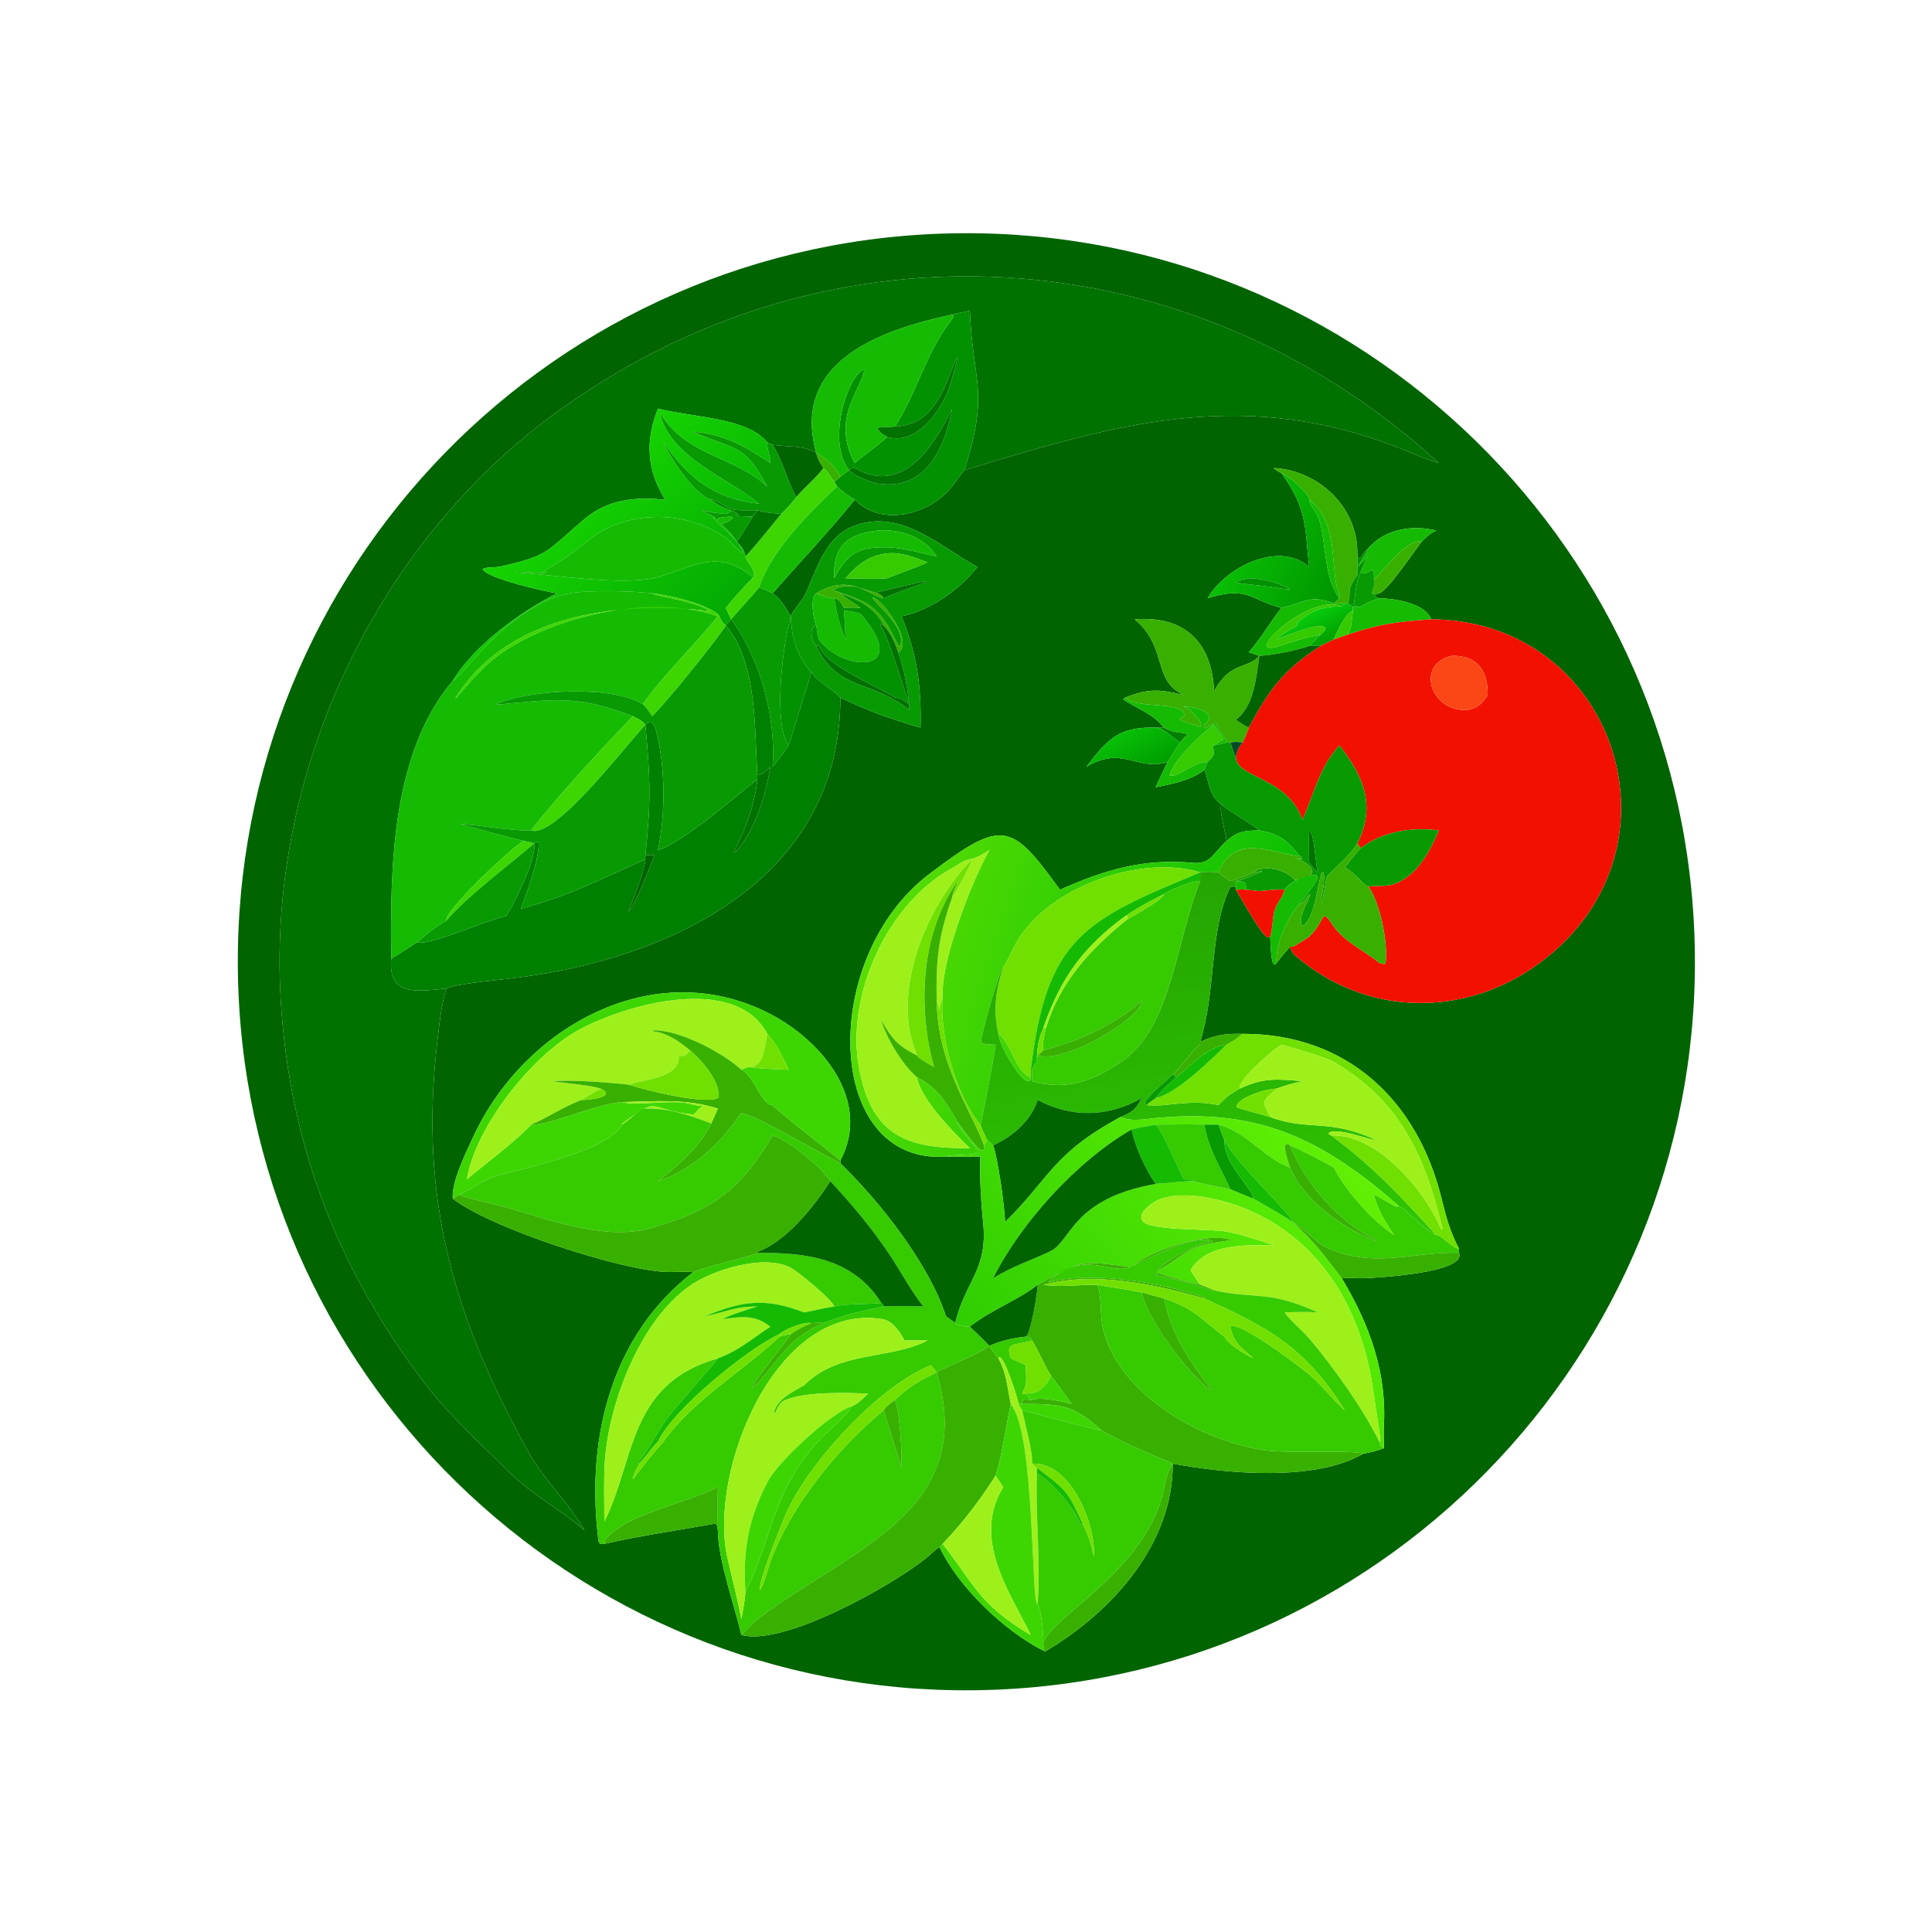
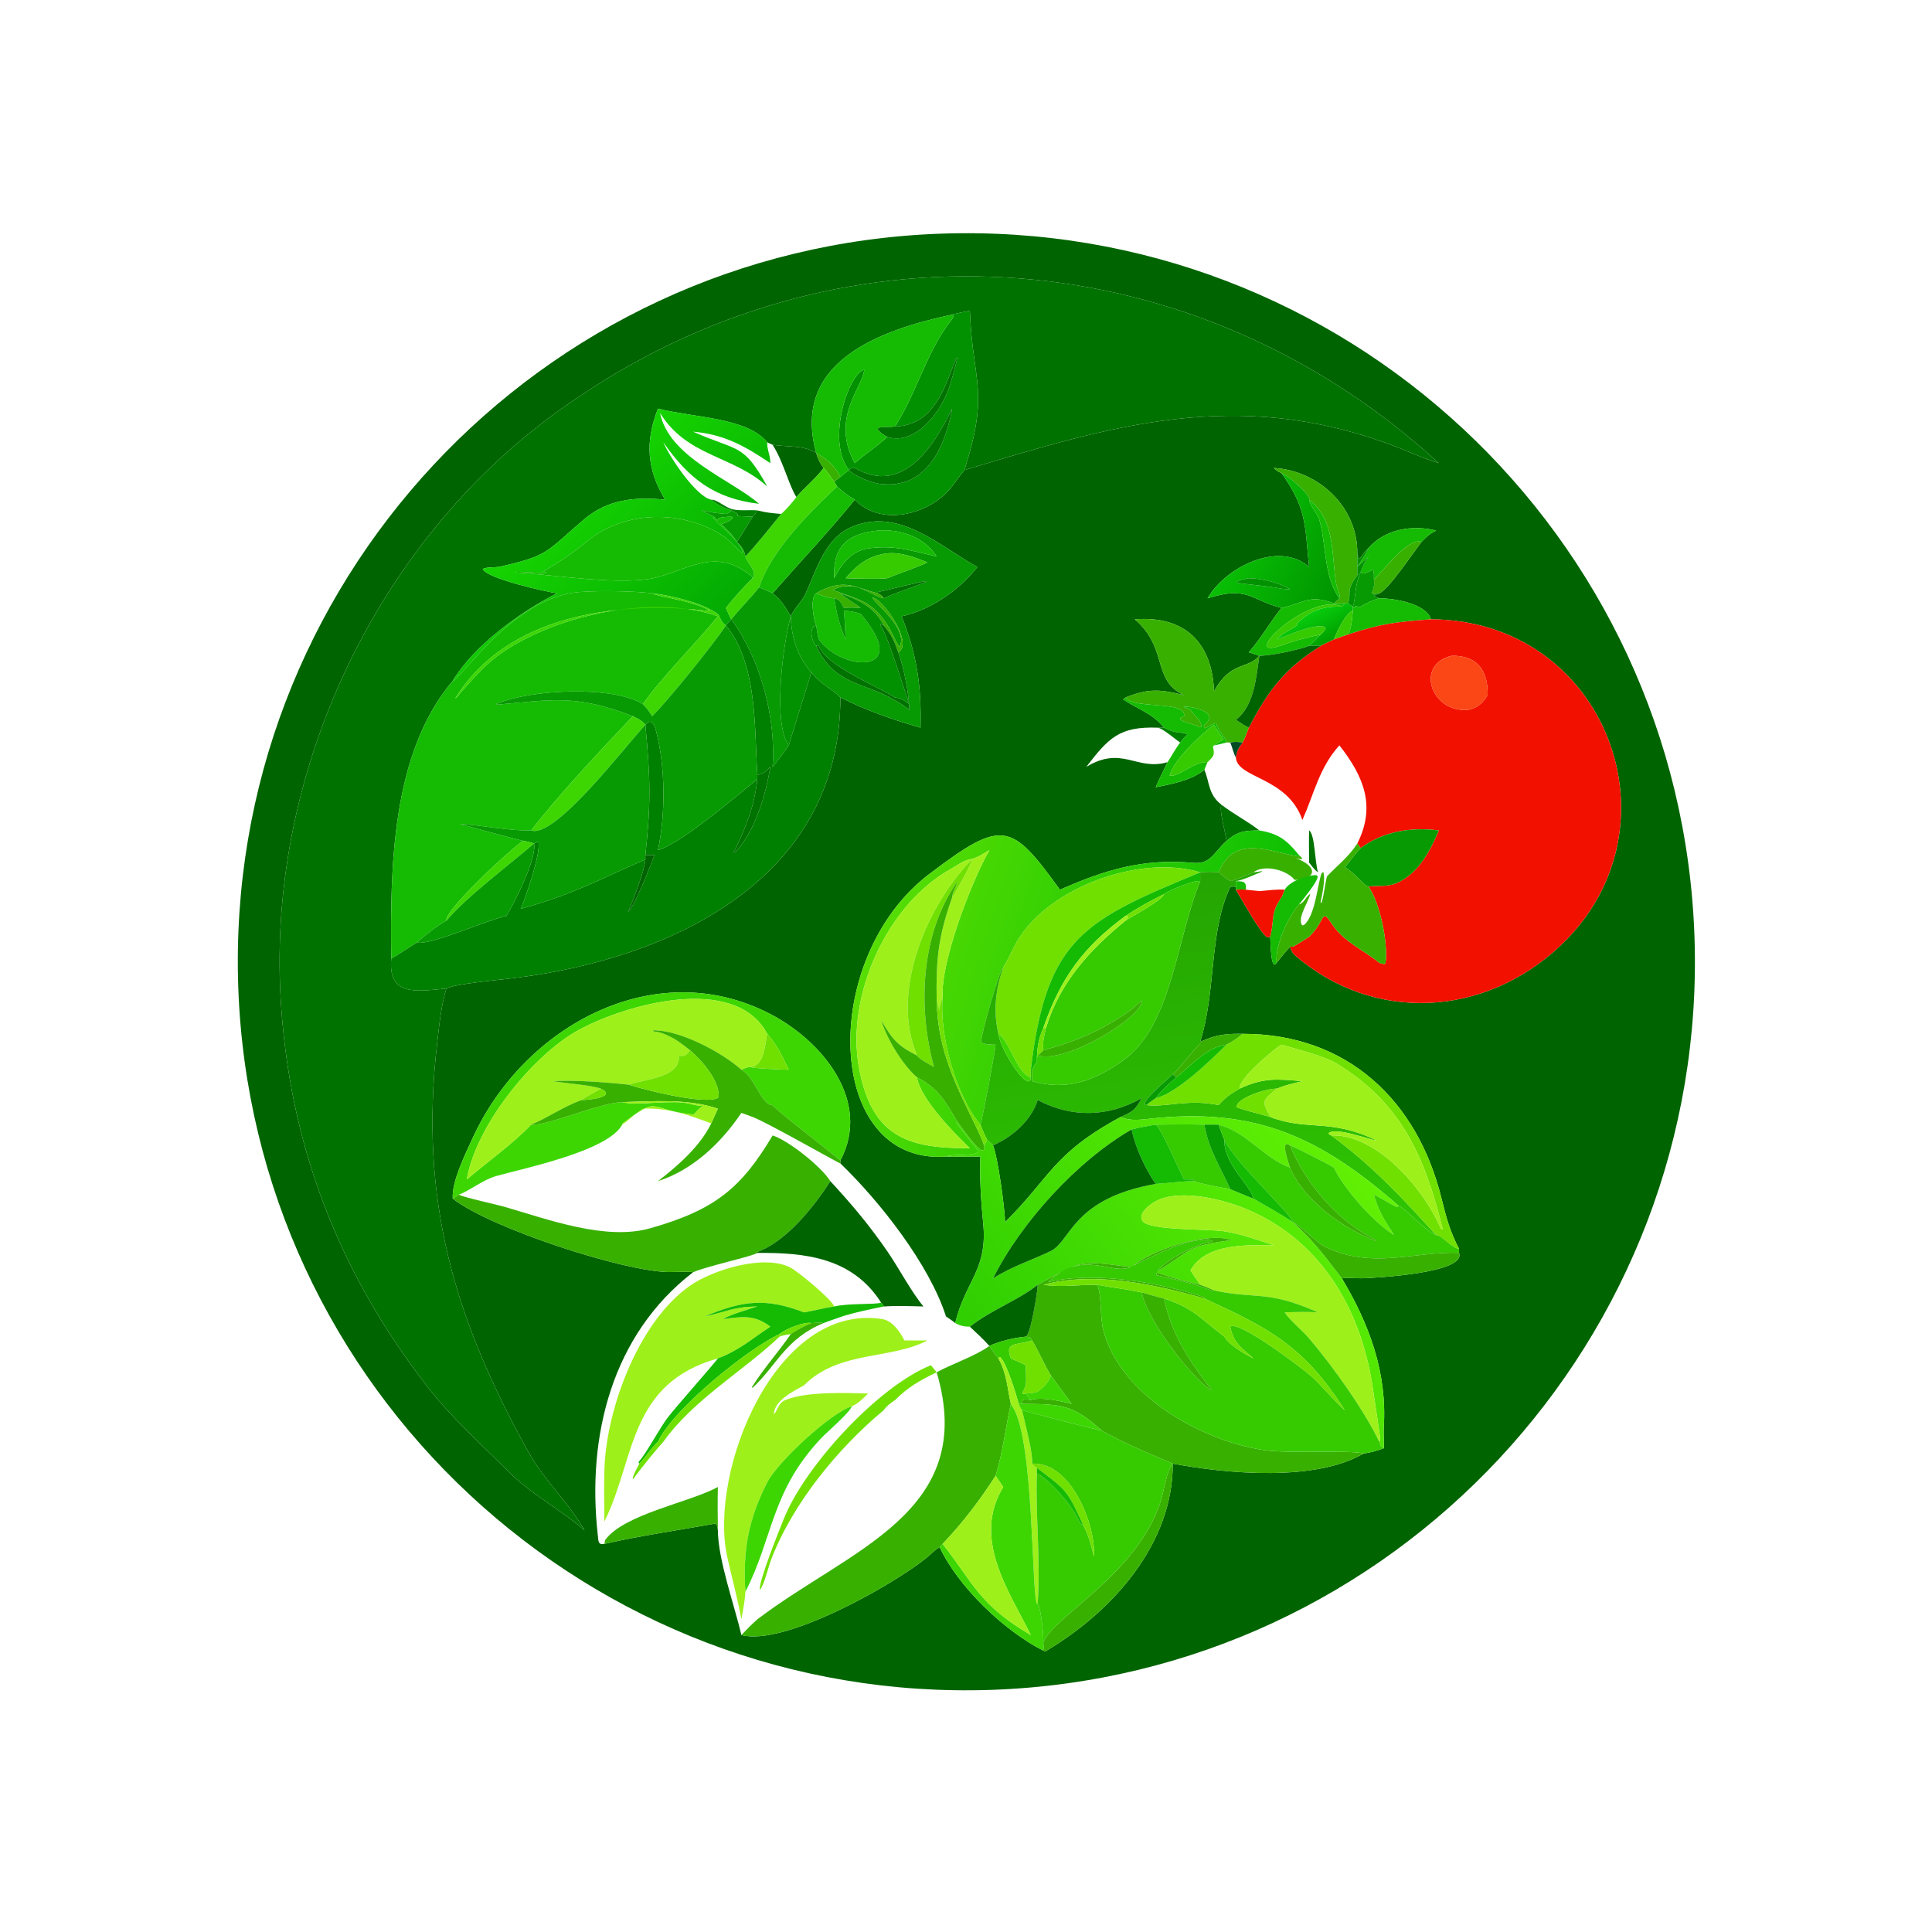
<svg xmlns="http://www.w3.org/2000/svg" width="1024" height="1024" viewBox="0 0 1024 1024">
  <path fill="#006400" transform="scale(2 2)" d="M262.873 447.829C156.302 451.572 66.877 368.209 63.143 261.637C59.409 155.066 142.78 65.647 249.352 61.922C355.911 58.198 445.317 141.557 449.05 248.116C452.784 354.675 369.432 444.087 262.873 447.829ZM255.565 124.596C294.526 112.825 327.563 102.571 368.893 117.976C373.132 119.556 376.937 121.421 381.304 122.737C317.216 64.059 225.062 56.776 153.64 104.988C101.609 139.24 70.775 202.699 74.371 264.612C76.595 302.912 89.439 336.669 113.094 367.268C119.502 375.557 127.487 382.701 134.853 390.073C140.829 396.054 148.795 400.184 154.905 405.56C150.674 398.121 144.265 392.385 140.067 384.843C120.389 349.497 111.012 317.799 115.868 276.337C116.435 271.497 116.864 266.623 118.3 261.964C120.481 260.732 132.054 259.717 135.591 259.27C177.294 254.372 222.779 233.21 222.706 184.833C229.96 188.422 236.238 190.598 243.948 192.841C244.211 182.001 243.021 173.384 238.926 163.325C246.609 161.687 254.149 156.419 259.014 150.264C249.089 144.804 238.675 134.67 226.34 139.377C218.539 142.354 216.492 150.905 213.319 157.667C212.555 159.295 210.548 161.103 209.562 163.325L209.562 163.325C208.015 160.731 207.141 159.086 204.752 157.226C211.766 149.228 219.913 140.584 226.524 132.422C233.377 139.55 245.658 136.481 251.556 129.811C252.935 128.252 253.962 126.522 255.259 124.961L255.565 124.596ZM337.56 124.019C338.439 124.784 338.542 124.937 339.597 125.354C346.375 134.873 345.76 139.062 346.928 150.264C339.134 143.224 324.823 150.171 320.016 158.561C330.618 155.167 331.261 158.923 339.597 161.112C336.485 164.992 334.619 168.58 330.947 172.855C331.869 173.162 332.826 173.465 333.735 173.799C330.735 177.384 326.043 175.171 321.737 183.204C321.217 170.5 314.248 163.111 300.725 164.125C309.699 171.814 305.164 180.27 313.792 184.227C307.401 182.651 304.443 182.412 298.277 184.833L297.64 185.357C300.968 187.63 305.517 189.054 308.485 192.841L306.851 192.841C296.607 192.465 293.774 195.582 287.875 203.231C297.432 197.453 301.232 204.397 309.401 201.982C308.375 204.131 307.202 206.462 306.268 208.633C310.639 207.734 315.543 206.883 319.178 204.015C320.641 207.535 320.164 210.526 323.698 213.258C322.967 214.482 324.873 221.023 325.039 222.855C321.451 226.131 320.791 229.071 316.264 228.663C302.807 227.45 292.794 230.541 280.903 235.788C267.969 217.976 265.799 216.84 246.324 231.586C216.964 253.817 218.422 308.805 250.697 306.501C253.756 306.594 256.758 306.496 259.815 306.501C259.528 311.313 260.047 319.303 260.539 323.988C261.853 336.505 255.858 339.372 253.136 350.629C252.463 350.044 251.452 349.394 250.697 348.871C246.296 335.087 233.164 318.375 222.706 308.316L222.706 307.549C231.089 291.667 217.753 275.802 204.184 268.747C173.417 252.749 138.756 272.118 125.287 301.532C123.444 305.557 119.64 313.145 119.989 317.655C130.237 325.614 165.336 336.934 177.124 337.104C178.51 337.124 182.775 336.915 183.667 337.166C162.143 353.727 155.447 380.675 158.431 406.879C158.614 408.435 158.449 409.463 160.16 409.14C169.957 406.929 179.693 405.532 189.611 403.76C190.149 404.179 190.064 404.68 190.246 405.56C190.267 413.323 194.713 425.671 196.476 433.299C207.904 436.342 236.846 419.895 245.459 412.897C246.51 412.043 247.914 410.57 249.026 410.023C253.881 420.474 266.129 432.209 276.485 437.429C276.631 437.488 276.979 437.671 277.144 437.573C295.157 426.873 310.899 408.872 310.794 387.874C325.308 390.626 348.781 392.651 361.359 385.184C363.084 385.005 365.128 384.394 366.751 383.791C366.788 383.639 366.644 379.343 366.708 378.367C367.666 363.844 362.919 350.961 355.615 338.797C356.424 338.535 359.862 338.799 361.11 338.757C364.644 338.639 388.656 337.365 386.655 332.036L386.655 330.932C384.195 326.216 383.253 322.575 381.979 317.446C375.587 291.7 357.114 273.953 329.316 273.976C325.724 273.93 322.996 274.067 319.606 275.457L318.064 276.089C322.33 262.512 320.4 247.157 325.923 235.291C326.162 234.776 327.099 234.971 327.513 235.004L327.513 235.788C329.011 238.17 334.155 247.602 335.888 248.43L336.624 248.248C336.712 249.271 336.728 257.718 338.312 255.161C339.52 253.616 340.576 252.353 341.877 250.884C342.123 251.683 342.475 252.535 343.1 253.097C364.033 271.254 393.492 269.578 413.604 250.523C446.428 219.426 425.677 164.362 379.232 164.125C377.879 159.851 369.235 158.54 365.525 158.561C364.897 158.397 364.663 158.197 364.11 157.853L365.525 157.226C367.797 156.526 374.683 146.188 376.727 143.608C378.175 142.117 378.677 141.586 380.583 140.596C374.301 139.055 367.115 140.147 362.682 145.224C361.703 146.057 361.359 146.648 360.682 147.718L360.148 147.998C359.8 147.452 359.831 147.294 359.705 146.645C359.82 134.359 349.426 124.672 337.56 124.019Z" />
  <path fill="#007200" transform="scale(2 2)" d="M252.332 83.359C233.299 87.454 209.601 95.758 216.303 120.032C212.877 117.911 208.894 118.525 204.752 117.882L203.324 117.213C198.002 110.66 184.039 110.723 174.369 108.297C170.926 116.96 171.418 124.507 176.274 132.422C168.361 131.661 161.159 132.248 154.844 137.587C144.588 146.258 145.671 147.202 132.504 150.168C131.354 150.427 128.73 150.233 127.928 150.817C129.091 153.359 144.922 156.872 147.632 157.226C138.056 162.033 125.699 170.962 119.989 180.411C103.632 199.739 103.426 230.269 103.689 254.071C102.791 264.073 110.328 262.761 118.3 261.964C116.864 266.623 116.435 271.497 115.868 276.337C111.012 317.799 120.389 349.497 140.067 384.843C144.265 392.385 150.674 398.121 154.905 405.56C148.795 400.184 140.829 396.054 134.853 390.073C127.487 382.701 119.502 375.557 113.094 367.268C89.439 336.669 76.595 302.912 74.371 264.612C70.775 202.699 101.609 139.24 153.64 104.988C225.062 56.776 317.216 64.059 381.304 122.737C376.937 121.421 373.132 119.556 368.893 117.976C327.563 102.571 294.526 112.825 255.565 124.596C262.322 103.473 257.783 101.567 257.021 82.364C255.344 82.668 253.98 82.928 252.332 83.359Z" />
  <path fill="#029101" transform="scale(2 2)" d="M252.332 83.359C253.98 82.928 255.344 82.668 257.021 82.364C257.783 101.567 262.322 103.473 255.565 124.596L255.259 124.961C253.962 126.522 252.935 128.252 251.556 129.811C245.658 136.481 233.377 139.55 226.524 132.422C224.636 131.336 223.418 130.389 221.844 128.922L221.085 127.629L222.706 126.37C223.453 125.723 224.202 125.182 224.992 124.596C218.794 116.653 225.038 98.755 229.029 98.012C228.651 102.644 219.975 110.822 226.524 122.737C229.343 120.239 232.389 118.393 235.116 115.795C242.688 118.15 249.381 109.039 251.485 102.839C252.269 100.53 255.442 89.409 252.251 97.909C249.526 105.166 246.192 112.777 237.184 113.026C242.677 104.538 245.155 94.603 250.956 86.368C251.545 85.532 252.447 84.632 252.739 83.663L252.332 83.359ZM226.524 124.019C225.442 124.169 225.66 123.974 224.992 124.596C226.289 126.068 230.8 127.874 232.762 128.17C245.671 130.117 250.547 117.99 252.332 108.297C247.659 117.826 239.485 131.515 226.524 124.019Z" />
  <path fill="#15BB02" transform="scale(2 2)" d="M216.303 120.032C209.601 95.758 233.299 87.454 252.332 83.359L252.739 83.663C252.447 84.632 251.545 85.532 250.956 86.368C245.155 94.603 242.677 104.538 237.184 113.026L236.882 113.068C235.35 113.273 233.815 113.05 232.713 113.388L232.61 113.755C233.22 114.694 234.156 115.164 235.116 115.795C232.389 118.393 229.343 120.239 226.524 122.737C219.975 110.822 228.651 102.644 229.029 98.012C225.038 98.755 218.794 116.653 224.992 124.596C224.202 125.182 223.453 125.723 222.706 126.37C221.112 123.239 219.18 121.821 216.303 120.032L216.303 120.032Z" />
  <path fill="#007200" transform="scale(2 2)" d="M235.116 115.795C234.156 115.164 233.22 114.694 232.61 113.755L232.713 113.388C233.815 113.05 235.35 113.273 236.882 113.068L237.184 113.026C246.192 112.777 249.526 105.166 252.251 97.909C255.442 89.409 252.269 100.53 251.485 102.839C249.381 109.039 242.688 118.15 235.116 115.795Z" />
  <defs>
    <linearGradient id="gradient_0" gradientUnits="userSpaceOnUse" x1="193.679" y1="163.405" x2="156.691" y2="124.462">
      <stop offset="0" stop-color="#03A903" />
      <stop offset="1" stop-color="#16D401" />
    </linearGradient>
  </defs>
  <path fill="url(#gradient_0)" transform="scale(2 2)" d="M174.369 108.297C184.039 110.723 198.002 110.66 203.324 117.213C203.268 119.414 204.146 120.41 204.15 122.737C197.462 118.268 192.047 115.119 183.667 114.399C195.627 119.73 196.953 117.315 203.324 128.922C194.255 120.669 182.043 121.053 174.912 109.427C177.26 121.161 193.694 127.055 201.173 133.515C189.355 132.13 182.577 126.908 175.778 117.213C177.379 120.97 184.316 131.493 188.482 132.422C190.551 134.01 191.285 134.375 193.808 135.266C193.278 135.94 193.164 135.906 192.371 136.209C189.847 135.975 188.66 135.852 186.248 135.326L185.984 135.266C187.294 136.164 188.387 136.347 189.212 136.934L189.107 137.373C191.137 139.741 196.801 144.054 196.816 146.612C195.166 145.56 193.525 143.211 191.421 141.876C180.762 135.109 165.708 135.212 155.749 143.308C151.103 147.085 149.166 148.328 143.951 151.467L144.868 151.672C144.037 152.22 137.211 151.146 136.36 151.703C146.207 152.162 165.721 155.574 174.886 152.789C183.937 150.038 190.444 145.482 199.212 152.754L199.448 153.236C197.295 155.283 194.213 158.724 192.371 161.112C192.851 162.219 193.213 163.06 193.808 164.125L193.808 164.125C193.283 164.678 192.786 165.131 192.371 165.763L192.371 165.763C190.594 164.438 190.913 163.242 190.221 162.728C186.139 159.697 177.605 157.78 172.839 157.226C167.805 156.612 156.698 156.375 151.714 157.117C135.43 159.542 122.098 179.995 119.989 180.411C125.699 170.962 138.056 162.033 147.632 157.226C144.922 156.872 129.091 153.359 127.928 150.817C128.73 150.233 131.354 150.427 132.504 150.168C145.671 147.202 144.588 146.258 154.844 137.587C161.159 132.248 168.361 131.661 176.274 132.422C171.418 124.507 170.926 116.96 174.369 108.297Z" />
  <path fill="#007200" transform="scale(2 2)" d="M224.992 124.596C225.66 123.974 225.442 124.169 226.524 124.019C239.485 131.515 247.659 117.826 252.332 108.297C250.547 117.99 245.671 130.117 232.762 128.17C230.8 127.874 226.289 126.068 224.992 124.596Z" />
-   <path fill="#079A03" transform="scale(2 2)" d="M203.324 117.213L204.752 117.882C207.649 122.375 209.147 128.888 211.053 131.715C210.055 133.044 208.268 135.178 206.99 136.209C204.361 135.957 203.287 135.898 200.708 135.266C198.734 135.08 196.413 135.418 194.325 135.013C192.223 134.605 190.173 132.381 188.482 132.422C184.316 131.493 177.379 120.97 175.778 117.213C182.577 126.908 189.355 132.13 201.173 133.515C193.694 127.055 177.26 121.161 174.912 109.427C182.043 121.053 194.255 120.669 203.324 128.922C196.953 117.315 195.627 119.73 183.667 114.399C192.047 115.119 197.462 118.268 204.15 122.737C204.146 120.41 203.268 119.414 203.324 117.213Z" />
  <path fill="#006400" transform="scale(2 2)" d="M204.752 117.882C208.894 118.525 212.877 117.911 216.303 120.032L216.303 120.032C216.769 121.583 217.267 122.71 218.251 124.019C216.396 126.599 213.192 129.228 211.053 131.715C209.147 128.888 207.649 122.375 204.752 117.882Z" />
  <path fill="#38B000" transform="scale(2 2)" d="M216.303 120.032C219.18 121.821 221.112 123.239 222.706 126.37L221.085 127.629C220.021 126.465 219.414 125.018 218.251 124.019C217.267 122.71 216.769 121.583 216.303 120.032Z" />
  <path fill="#38B000" transform="scale(2 2)" d="M339.597 125.354C338.542 124.937 338.439 124.784 337.56 124.019C349.426 124.672 359.82 134.359 359.705 146.645C359.71 148.577 359.727 150.521 359.705 152.451C356.414 156.756 358.353 157.214 357.182 159.915L356.386 159.915C355.489 159.883 354.415 159.914 353.501 159.915L354.95 158.561L355.07 158.557C355.286 157.969 354.352 155.954 354.133 154.823C352.812 148.005 354.128 137.778 346.928 132.422L347.015 132.252C346.376 130.22 341.066 125.84 339.597 125.354Z" />
  <path fill="#3DD603" transform="scale(2 2)" d="M218.251 124.019C219.414 125.018 220.021 126.465 221.085 127.629L221.844 128.922C214.495 135.854 204.317 145.918 201.173 155.661C199.058 158.334 196.148 161.231 193.808 164.125C193.213 163.06 192.851 162.219 192.371 161.112C194.213 158.724 197.295 155.283 199.448 153.236L199.72 152.975C200.402 150.932 197.76 148.919 197.539 147.451C200.054 144.883 204.713 139.026 206.99 136.209C208.268 135.178 210.055 133.044 211.053 131.715C213.192 129.228 216.396 126.599 218.251 124.019Z" />
  <defs>
    <linearGradient id="gradient_1" gradientUnits="userSpaceOnUse" x1="355.869" y1="154.34" x2="328.775" y2="141.32">
      <stop offset="0" stop-color="#009500" />
      <stop offset="1" stop-color="#09BF04" />
    </linearGradient>
  </defs>
  <path fill="url(#gradient_1)" transform="scale(2 2)" d="M339.597 125.354C341.066 125.84 346.376 130.22 347.015 132.252L346.928 132.422C347.008 133.891 349.115 135.843 349.748 138.162C351.517 144.647 350.827 152.907 354.95 158.561L353.501 159.915C346.945 157.373 345.414 159.887 339.597 161.112C331.261 158.923 330.618 155.167 320.016 158.561C324.823 150.171 339.134 143.224 346.928 150.264C345.76 139.062 346.375 134.873 339.597 125.354ZM330.947 153.236C329.894 153.476 328.316 153.684 327.622 154.37L327.735 154.473L327.672 154.2L327.75 154.408C329.275 154.769 335.098 155.241 337.56 155.661C339.011 155.901 340.412 156.203 341.877 156.175C338.858 154.331 334.436 153.303 330.947 153.236Z" />
  <path fill="#15BB02" transform="scale(2 2)" d="M201.173 155.661C204.317 145.918 214.495 135.854 221.844 128.922C223.418 130.389 224.636 131.336 226.524 132.422C219.913 140.584 211.766 149.228 204.752 157.226C204.952 157.262 201.669 155.823 201.173 155.661Z" />
  <path fill="green" transform="scale(2 2)" d="M188.482 132.422C190.173 132.381 192.223 134.605 194.325 135.013C196.413 135.418 198.734 135.08 200.708 135.266C200.261 135.949 200.051 136.407 199.448 136.934C192.008 136.612 198.014 137.012 193.808 135.266C191.285 134.375 190.551 134.01 188.482 132.422Z" />
  <path fill="#15BB02" transform="scale(2 2)" d="M354.95 158.561C350.827 152.907 351.517 144.647 349.748 138.162C349.115 135.843 347.008 133.891 346.928 132.422C354.128 137.778 352.812 148.005 354.133 154.823C354.352 155.954 355.286 157.969 355.07 158.557L354.95 158.561Z" />
  <path fill="#079A03" transform="scale(2 2)" d="M193.808 135.266C198.014 137.012 192.008 136.612 199.448 136.934C198.254 138.854 196.554 141.834 195.3 143.608C193.795 141.326 193.044 140.756 191.168 138.902L189.212 136.934C188.387 136.347 187.294 136.164 185.984 135.266L186.248 135.326C188.66 135.852 189.847 135.975 192.371 136.209C193.164 135.906 193.278 135.94 193.808 135.266ZM193.808 136.934C192.644 136.991 191.427 136.946 190.375 137.381L190.144 137.832C190.478 138.502 190.538 138.461 191.168 138.902C192.113 138.56 193.729 138.073 194.195 137.173L193.808 136.934Z" />
  <path fill="#007200" transform="scale(2 2)" d="M199.448 136.934C200.051 136.407 200.261 135.949 200.708 135.266C203.287 135.898 204.361 135.957 206.99 136.209C204.713 139.026 200.054 144.883 197.539 147.451C197.15 145.506 196.603 145.076 195.3 143.608C196.554 141.834 198.254 138.854 199.448 136.934Z" />
  <path fill="#15BB02" transform="scale(2 2)" d="M199.448 153.236L199.212 152.754C190.444 145.482 183.937 150.038 174.886 152.789C165.721 155.574 146.207 152.162 136.36 151.703C137.211 151.146 144.037 152.22 144.868 151.672L143.951 151.467C149.166 148.328 151.103 147.085 155.749 143.308C165.708 135.212 180.762 135.109 191.421 141.876C193.525 143.211 195.166 145.56 196.816 146.612C196.801 144.054 191.137 139.741 189.107 137.373L189.212 136.934L191.168 138.902C193.044 140.756 193.795 141.326 195.3 143.608C196.603 145.076 197.15 145.506 197.539 147.451C197.76 148.919 200.402 150.932 199.72 152.975L199.448 153.236Z" />
  <path fill="#15BB02" transform="scale(2 2)" d="M191.168 138.902C190.538 138.461 190.478 138.502 190.144 137.832L190.375 137.381C191.427 136.946 192.644 136.991 193.808 136.934L194.195 137.173C193.729 138.073 192.113 138.56 191.168 138.902Z" />
  <path fill="#079A03" transform="scale(2 2)" d="M209.562 163.325C210.548 161.103 212.555 159.295 213.319 157.667C216.492 150.905 218.539 142.354 226.34 139.377C238.675 134.67 249.089 144.804 259.014 150.264C254.149 156.419 246.609 161.687 238.926 163.325C243.021 173.384 244.211 182.001 243.948 192.841C236.238 190.598 229.96 188.422 222.706 184.833C220.371 182.38 217.607 181.495 215.023 178.169C211.267 173.971 209.728 168.863 209.562 163.325ZM232.628 157.226C226.989 155.928 223.797 152.887 216.303 157.226C214.608 158.485 215.567 164.015 216.303 165.763C214.143 166.147 215.197 170.334 216.303 171.171C221.206 181.683 229.065 180.809 236.64 185.313C238.243 186.052 239.56 187.089 240.992 188.12C240.889 183.733 239.543 177.062 238.057 172.855C242.215 170.582 234.104 158.844 231.254 158.33C231.379 159.716 240.865 166.425 238.418 171.474C237.586 170.564 236.346 167.551 235.516 166.193C231.06 158.896 227.322 158.981 220.7 156.325C226.877 153.284 230.73 157.904 234.211 158.561C237.167 157.057 244.886 154.698 245.594 154.037C245.094 153.797 234.375 156.568 232.701 156.885L232.628 157.226ZM232.628 140.596C224.354 141.488 220.705 144.948 221.085 153.236C223.188 149.084 225.923 145.669 230.971 145.224C237.512 144.483 241.923 146.1 248.223 147.451C244.955 142.298 238.539 140.134 232.628 140.596ZM235.116 146.645C230.26 147.231 227.189 149.62 224.099 153.236C226.54 153.319 232.998 153.521 235.116 153.236C238.083 151.999 243.344 150.25 245.782 149.031C242.478 147.716 238.74 146.27 235.116 146.645Z" />
  <path fill="#15BB02" transform="scale(2 2)" d="M376.727 143.608C373.299 142.371 366.765 150.974 364.11 153.627C364.106 149.168 363.943 151.802 361.006 152.013L360.577 151.625C361.251 149.752 361.636 149.159 362.682 147.451C361.703 148.404 360.704 149.331 359.705 150.264C360.665 148.599 361.964 146.983 362.682 145.224C367.115 140.147 374.301 139.055 380.583 140.596C378.677 141.586 378.175 142.117 376.727 143.608Z" />
  <path fill="#15BB02" transform="scale(2 2)" d="M221.085 153.236C220.705 144.948 224.354 141.488 232.628 140.596C238.539 140.134 244.955 142.298 248.223 147.451C241.923 146.1 237.512 144.483 230.971 145.224C225.923 145.669 223.188 149.084 221.085 153.236Z" />
  <path fill="#38B000" transform="scale(2 2)" d="M364.11 153.627C366.765 150.974 373.299 142.371 376.727 143.608C374.683 146.188 367.797 156.526 365.525 157.226C364.91 157.248 364.562 157.29 363.968 157.448L363.567 157.121C364.076 155.716 364.288 155.122 364.11 153.627Z" />
  <path fill="#029101" transform="scale(2 2)" d="M359.705 146.645C359.831 147.294 359.8 147.452 360.148 147.998L360.682 147.718C361.359 146.648 361.703 146.057 362.682 145.224C361.964 146.983 360.665 148.599 359.705 150.264C360.704 149.331 361.703 148.404 362.682 147.451C361.636 149.159 361.251 149.752 360.577 151.625C358.866 155.378 359.333 158.841 358.519 160.75L357.182 159.915C358.353 157.214 356.414 156.756 359.705 152.451C359.727 150.521 359.71 148.577 359.705 146.645Z" />
  <path fill="#36CA01" transform="scale(2 2)" d="M224.099 153.236C227.189 149.62 230.26 147.231 235.116 146.645C238.74 146.27 242.478 147.716 245.782 149.031C243.344 150.25 238.083 151.999 235.116 153.236C232.998 153.521 226.54 153.319 224.099 153.236Z" />
  <path fill="#079A03" transform="scale(2 2)" d="M358.519 160.75C359.333 158.841 358.866 155.378 360.577 151.625L361.006 152.013C363.943 151.802 364.106 149.168 364.11 153.627C364.288 155.122 364.076 155.716 363.567 157.121L363.968 157.448C364.562 157.29 364.91 157.248 365.525 157.226L364.11 157.853C364.663 158.197 364.897 158.397 365.525 158.561C363.727 159.047 362.177 159.8 360.577 160.75L360.416 160.919L359.195 160.594C358.909 160.964 359.012 160.772 358.866 161.158L358.519 160.75L358.519 160.75Z" />
  <path fill="#029101" transform="scale(2 2)" d="M337.56 155.661C335.098 155.241 329.275 154.769 327.75 154.408L327.672 154.2L327.735 154.473L327.622 154.37C328.316 153.684 329.894 153.476 330.947 153.236C334.436 153.303 338.858 154.331 341.877 156.175C340.412 156.203 339.011 155.901 337.56 155.661Z" />
  <path fill="#007200" transform="scale(2 2)" d="M232.628 157.226L232.701 156.885C234.375 156.568 245.094 153.797 245.594 154.037C244.886 154.698 237.167 157.057 234.211 158.561C233.53 157.713 233.578 157.74 232.628 157.226Z" />
  <path fill="#38B000" transform="scale(2 2)" d="M216.303 157.226C223.797 152.887 226.989 155.928 232.628 157.226C233.578 157.74 233.53 157.713 234.211 158.561C230.73 157.904 226.877 153.284 220.7 156.325C227.322 158.981 231.06 158.896 235.516 166.193C236.346 167.551 237.586 170.564 238.418 171.474C240.865 166.425 231.379 159.716 231.254 158.33C234.104 158.844 242.215 170.582 238.057 172.855C237.031 169.992 236.284 168.131 234.211 165.763C231.851 160.952 227.575 158.975 222.706 157.226C224.164 158.588 226.336 159.742 228.085 161.112C226.346 161.024 225.375 160.985 223.645 161.112C222.868 159.783 222.655 158.913 221.085 158.561C219.368 158.492 217.894 157.833 216.303 157.226Z" />
  <path fill="#079A03" transform="scale(2 2)" d="M201.173 155.661C201.669 155.823 204.952 157.262 204.752 157.226C207.141 159.086 208.015 160.731 209.562 163.325C207.336 171.271 204.861 192.05 209.021 197.53C207.78 199.409 206.161 201.475 204.752 203.231C205.698 190.203 201.534 174.689 193.808 164.125L193.808 164.125C196.148 161.231 199.058 158.334 201.173 155.661Z" />
  <path fill="#15BB02" transform="scale(2 2)" d="M119.989 180.411C122.098 179.995 135.43 159.542 151.714 157.117C156.698 156.375 167.805 156.612 172.839 157.226C174.072 158.12 184.397 159.286 188.138 161.932C187.839 162.156 140.052 153.92 120.72 184.956L120.783 185.06C123.852 181.54 127.879 176.813 131.553 174.038C145.762 163.307 172.832 157.119 190.246 163.325C184.308 170.628 175.411 179.424 170.346 186.613C162.458 181.653 140.827 182.617 131.502 186.554L131.698 186.745C145.851 185.517 152.525 183.889 167.718 189.803C159.714 198.17 147.856 210.856 140.754 220.068C135.145 220.254 127.601 218.663 121.792 218.339C121.833 218.379 137.47 222.635 138.793 222.855C137.246 223.173 117.523 241.338 118.3 243.996C116.361 244.924 112.203 248.196 110.491 249.753C108.429 251.067 105.757 252.881 103.689 254.071C103.426 230.269 103.632 199.739 119.989 180.411Z" />
  <path fill="#3DD603" transform="scale(2 2)" d="M172.839 157.226C177.605 157.78 186.139 159.697 190.221 162.728C190.913 163.242 190.594 164.438 192.371 165.763C189.119 170.675 176.807 185.936 172.839 189.803C171.998 188.552 171.459 187.659 170.346 186.613C175.411 179.424 184.308 170.628 190.246 163.325C172.832 157.119 145.762 163.307 131.553 174.038C127.879 176.813 123.852 181.54 120.783 185.06L120.72 184.956C140.052 153.92 187.839 162.156 188.138 161.932C184.397 159.286 174.072 158.12 172.839 157.226Z" />
  <path fill="#15BB02" transform="scale(2 2)" d="M216.303 165.763C215.567 164.015 214.608 158.485 216.303 157.226C217.894 157.833 219.368 158.492 221.085 158.561C221.81 162.961 222.345 165.301 224.099 169.467C223.964 167.054 223.878 164.194 223.645 161.822C225.578 162.002 226.208 162.046 228.085 162.672C241.964 178.918 223.178 178.071 217.031 169.467C216.656 168.313 216.497 166.975 216.303 165.763Z" />
  <path fill="#029101" transform="scale(2 2)" d="M221.085 158.561C222.655 158.913 222.868 159.783 223.645 161.112C225.375 160.985 226.346 161.024 228.085 161.112C226.336 159.742 224.164 158.588 222.706 157.226C227.575 158.975 231.851 160.952 234.211 165.763L233.279 165.307C233.398 166.2 233.379 165.701 233.788 166.449C235.754 170.04 239.158 181.41 240.992 186.613C239.565 185.572 238.923 185.077 237.184 184.833C232.38 181.768 218.738 176.381 217.031 171.171L216.483 171.036L216.303 171.171C215.197 170.334 214.143 166.147 216.303 165.763C216.497 166.975 216.656 168.313 217.031 169.467C223.178 178.071 241.964 178.918 228.085 162.672C226.208 162.046 225.578 162.002 223.645 161.822C223.878 164.194 223.964 167.054 224.099 169.467C222.345 165.301 221.81 162.961 221.085 158.561Z" />
  <path fill="#15BB02" transform="scale(2 2)" d="M339.597 161.112C345.414 159.887 346.945 157.373 353.501 159.915C354.415 159.914 355.489 159.883 356.386 159.915L355.615 160.75C347.1 156.73 327.433 175.465 339.662 171.008C343.096 169.756 346.419 168.885 350.016 168.166C349.141 169.05 347.672 170.361 346.928 171.171C343.511 172.389 337.228 173.682 333.735 173.799L333.735 173.799C332.826 173.465 331.869 173.162 330.947 172.855C334.619 168.58 336.485 164.992 339.597 161.112Z" />
  <path fill="#15BB02" transform="scale(2 2)" d="M360.577 160.75C362.177 159.8 363.727 159.047 365.525 158.561C369.235 158.54 377.879 159.851 379.232 164.125C370.091 164.818 365.991 165.242 357.182 168.166C358.229 166.46 358.311 163.841 358.519 161.822C358.565 161.628 358.525 160.983 358.519 160.75L358.866 161.158C359.012 160.772 358.909 160.964 359.195 160.594L360.416 160.919L360.577 160.75Z" />
  <path fill="#36CA01" transform="scale(2 2)" d="M350.016 168.166C346.419 168.885 343.096 169.756 339.662 171.008C327.433 175.465 347.1 156.73 355.615 160.75C350.669 160.662 347.391 161.663 343.868 165.075L343.608 165.329C344.921 165.738 340.703 166.942 338.312 169.467C341.262 168.477 348.315 165.088 351.144 166.145L351.324 166.537C350.907 167.413 350.713 167.523 350.016 168.166Z" />
  <defs>
    <linearGradient id="gradient_2" gradientUnits="userSpaceOnUse" x1="351.206" y1="169.791" x2="347.424" y2="162.405">
      <stop offset="0" stop-color="#00A200" />
      <stop offset="1" stop-color="#08CC0C" />
    </linearGradient>
  </defs>
  <path fill="url(#gradient_2)" transform="scale(2 2)" d="M355.615 160.75L356.386 159.915L357.182 159.915L358.519 160.75L358.519 160.75C358.525 160.983 358.565 161.628 358.519 161.822C356.536 162.497 354.244 167.519 353.501 169.467C352.489 169.957 350.962 170.644 350.016 171.171C349.056 171.115 347.906 171.16 346.928 171.171C347.672 170.361 349.141 169.05 350.016 168.166C350.713 167.523 350.907 167.413 351.324 166.537L351.144 166.145C348.315 165.088 341.262 168.477 338.312 169.467C340.703 166.942 344.921 165.738 343.608 165.329L343.868 165.075C347.391 161.663 350.669 160.662 355.615 160.75Z" />
  <path fill="#36CA01" transform="scale(2 2)" d="M353.501 169.467C354.244 167.519 356.536 162.497 358.519 161.822C358.311 163.841 358.229 166.46 357.182 168.166L353.501 169.467Z" />
  <path fill="#029101" transform="scale(2 2)" d="M209.562 163.325L209.562 163.325C209.728 168.863 211.267 173.971 215.023 178.169L209.021 197.53C204.861 192.05 207.336 171.271 209.562 163.325Z" />
  <path fill="green" transform="scale(2 2)" d="M193.808 164.125C201.534 174.689 205.698 190.203 204.752 203.231C206.161 201.475 207.78 199.409 209.021 197.53L215.023 178.169C217.607 181.495 220.371 182.38 222.706 184.833C222.779 233.21 177.294 254.372 135.591 259.27C132.054 259.717 120.481 260.732 118.3 261.964C110.328 262.761 102.791 264.073 103.689 254.071C105.757 252.881 108.429 251.067 110.491 249.753C113.747 250.692 128.548 243.977 134.179 242.724C136.306 239.394 142.338 227.371 141.523 223.537L141.523 223.537L142.371 223.088L142.725 223.282C143.212 226.528 139.397 237.586 138.006 240.849C151.939 237.005 158.126 233.369 171.034 227.75C170.939 230.415 167.673 238.999 166.442 241.644C168.351 239.859 172.385 229.403 173.413 226.632L171.034 226.632C172.541 212.519 172.347 206.269 171.034 192.082L171.034 192.082C172.37 190.345 173.346 191.757 173.799 193.452C176.377 203.093 176.397 215.75 174.369 225.278C180.369 223.615 195.301 210.895 200.708 206.453C200.027 213.239 197.534 219.815 194.443 225.823L194.759 225.944C200.132 220.279 202.9 210.776 204.15 203.231C202.944 204.328 202.276 205.221 200.708 205.33C199.889 193.133 200.821 175.948 192.371 165.763C192.786 165.131 193.283 164.678 193.808 164.125Z" />
  <path fill="#38B000" transform="scale(2 2)" d="M333.735 173.799L333.735 173.799C332.925 179.434 332.389 187.12 327.513 190.745C328.656 191.498 329.714 192.246 330.947 192.841C330.522 194.008 329.924 195.763 329.316 196.776C327.823 196.591 327.481 196.52 326.016 196.776L325.039 196.776C325.043 195.632 322.715 193.793 322.343 191.644C321.527 191.639 320.408 192.564 319.316 193.004L319.027 192.741L319.178 192.082L319.593 191.713C323.055 188.587 315.492 187.104 313.615 187.268L315.502 188.12C316.428 189.684 318.606 190.998 318.314 192.595L317.908 192.741C315.641 191.451 310.62 191.004 313.792 189.803C314.531 185.548 300.38 188.049 298.277 184.833C304.443 182.412 307.401 182.651 313.792 184.227C305.164 180.27 309.699 171.814 300.725 164.125C314.248 163.111 321.217 170.5 321.737 183.204C326.043 175.171 330.735 177.384 333.735 173.799Z" />
  <path fill="#F21101" transform="scale(2 2)" d="M379.232 164.125C425.677 164.362 446.428 219.426 413.604 250.523C393.492 269.578 364.033 271.254 343.1 253.097C342.475 252.535 342.123 251.683 341.877 250.884L342.664 250.884C344.227 250.011 345.433 249.24 346.928 248.248C351.418 243.96 349.985 240.411 352.967 244.85C356.247 249.733 361.195 251.623 365.525 255.161C366.093 255.383 366.293 255.398 366.899 255.506L367.201 255.176C367.897 249.787 365.643 239.098 362.682 235.004C364.509 234.473 367.415 235.258 370.293 233.957C375.889 231.428 379.083 225.403 381.304 220.068C373.958 219.131 366.589 220.306 360.577 224.765L359.705 223.537C364.6 213.788 361.576 205.952 354.95 197.53C349.698 203.3 348.264 210.239 345.282 216.994L345.146 217.295C341.165 205.795 327.884 206.363 327.513 200.726C327.791 198.904 328.191 198.218 329.316 196.776C329.924 195.763 330.522 194.008 330.947 192.841C336.157 182.902 340.37 177.203 350.016 171.171C350.962 170.644 352.489 169.957 353.501 169.467L357.182 168.166C365.991 165.242 370.091 164.818 379.232 164.125ZM384.692 173.799C374.862 176.126 379.271 188.963 389.049 188.12C391.584 187.619 392.874 186.386 394.242 184.227C394.401 177.808 391.55 173.624 384.692 173.799Z" />
  <path fill="#007200" transform="scale(2 2)" d="M240.992 186.613C239.158 181.41 235.754 170.04 233.788 166.449C233.379 165.701 233.398 166.2 233.279 165.307L234.211 165.763C236.284 168.131 237.031 169.992 238.057 172.855C239.543 177.062 240.889 183.733 240.992 188.12C239.56 187.089 238.243 186.052 236.64 185.313C229.065 180.809 221.206 181.683 216.303 171.171L216.483 171.036L217.031 171.171C218.738 176.381 232.38 181.768 237.184 184.833C238.923 185.077 239.565 185.572 240.992 186.613Z" />
  <path fill="#079A03" transform="scale(2 2)" d="M192.371 165.763L192.371 165.763C200.821 175.948 199.889 193.133 200.708 205.33L200.708 206.453C195.301 210.895 180.369 223.615 174.369 225.278C176.397 215.75 176.377 203.093 173.799 193.452C173.346 191.757 172.37 190.345 171.034 192.082C170.259 190.995 168.909 190.42 167.718 189.803C152.525 183.889 145.851 185.517 131.698 186.745L131.502 186.554C140.827 182.617 162.458 181.653 170.346 186.613C171.459 187.659 171.998 188.552 172.839 189.803C176.807 185.936 189.119 170.675 192.371 165.763Z" />
  <path fill="#006400" transform="scale(2 2)" d="M333.735 173.799C337.228 173.682 343.511 172.389 346.928 171.171C347.906 171.16 349.056 171.115 350.016 171.171C340.37 177.203 336.157 182.902 330.947 192.841C329.714 192.246 328.656 191.498 327.513 190.745C332.389 187.12 332.925 179.434 333.735 173.799Z" />
  <path fill="#FB4716" transform="scale(2 2)" d="M389.049 188.12C379.271 188.963 374.862 176.126 384.692 173.799C391.55 173.624 394.401 177.808 394.242 184.227C392.874 186.386 391.584 187.619 389.049 188.12Z" />
  <path fill="#15BB02" transform="scale(2 2)" d="M308.485 192.841C305.517 189.054 300.968 187.63 297.64 185.357L298.277 184.833C300.38 188.049 314.531 185.548 313.792 189.803C310.62 191.004 315.641 191.451 317.908 192.741L318.314 192.595C318.606 190.998 316.428 189.684 315.502 188.12L313.615 187.268C315.492 187.104 323.055 188.587 319.593 191.713L319.178 192.082L319.027 192.741L319.316 193.004C320.408 192.564 321.527 191.639 322.343 191.644C322.715 193.793 325.043 195.632 325.039 196.776C324.029 197.028 322.742 197.391 321.737 197.53C324.979 194.862 324.961 197.725 321.737 192.082C318.288 194.56 311.039 201.396 309.95 205.526C312.253 206.099 316.554 201.641 320.016 201.982C319.707 202.688 319.431 203.284 319.178 204.015C315.543 206.883 310.639 207.734 306.268 208.633C307.202 206.462 308.375 204.131 309.401 201.982C309.743 201.635 311.608 198.194 312.762 196.776C313.493 195.727 313.762 195.499 314.706 194.602C312.439 193.764 311.573 194.556 308.485 192.841Z" />
  <path fill="#3DD603" transform="scale(2 2)" d="M140.754 220.068C147.856 210.856 159.714 198.17 167.718 189.803C168.909 190.42 170.259 190.995 171.034 192.082L171.034 192.082C165.682 197.781 147 222.378 140.754 220.068Z" />
  <path fill="#36CA01" transform="scale(2 2)" d="M321.737 197.53L321.451 197.858C321.904 200.137 321.789 200.232 320.016 201.982C316.554 201.641 312.253 206.099 309.95 205.526C311.039 201.396 318.288 194.56 321.737 192.082C324.961 197.725 324.979 194.862 321.737 197.53Z" />
  <path fill="#079A03" transform="scale(2 2)" d="M140.754 220.068C147 222.378 165.682 197.781 171.034 192.082C172.347 206.269 172.541 212.519 171.034 226.632L171.034 227.75C158.126 233.369 151.939 237.005 138.006 240.849C139.397 237.586 143.212 226.528 142.725 223.282L142.371 223.088L141.523 223.537C140.775 223.203 139.623 223.023 138.793 222.855C137.47 222.635 121.833 218.379 121.792 218.339C127.601 218.663 135.145 220.254 140.754 220.068Z" />
  <path fill="green" transform="scale(2 2)" d="M308.485 192.841C311.573 194.556 312.439 193.764 314.706 194.602C313.762 195.499 313.493 195.727 312.762 196.776C311.103 195.668 308.447 193.238 306.851 192.841L308.485 192.841Z" />
  <defs>
    <linearGradient id="gradient_3" gradientUnits="userSpaceOnUse" x1="303.651" y1="204.073" x2="298.245" y2="193.951">
      <stop offset="0" stop-color="#009F00" />
      <stop offset="1" stop-color="#08BF07" />
    </linearGradient>
  </defs>
-   <path fill="url(#gradient_3)" transform="scale(2 2)" d="M287.875 203.231C293.774 195.582 296.607 192.465 306.851 192.841C308.447 193.238 311.103 195.668 312.762 196.776C311.608 198.194 309.743 201.635 309.401 201.982C301.232 204.397 297.432 197.453 287.875 203.231Z" />
  <path fill="#004B23" transform="scale(2 2)" d="M326.016 196.776C327.481 196.52 327.823 196.591 329.316 196.776C328.191 198.218 327.791 198.904 327.513 200.726C326.933 199.854 326.629 198.117 326.016 196.776Z" />
-   <path fill="#079A03" transform="scale(2 2)" d="M325.039 196.776L326.016 196.776C326.629 198.117 326.933 199.854 327.513 200.726C327.884 206.363 341.165 205.795 345.146 217.295L345.282 216.994C348.264 210.239 349.698 203.3 354.95 197.53C361.576 205.952 364.6 213.788 359.705 223.537C357.327 227.182 354.517 229.23 351.73 232.18C351.373 232.557 350.835 237.706 350.192 239.326L349.969 239.115C350.353 237.168 351.321 232.931 350.688 231.094L350.686 231.109L350.245 231.368C349.144 234.332 348.562 242.762 345.551 245.148L345.098 245.235C343.637 243.291 346.97 238.694 347.223 236.886C346.037 237.634 345.637 239.301 344.265 239.671C345.412 238.208 349.039 233.865 349.217 232.313L348.911 231.938C346.666 231.818 341.812 233.416 340.453 235.788C338.683 235.614 335.602 235.988 333.735 236.153C332.562 236.046 331.376 235.911 330.203 235.788C330.329 233.567 329.537 233.546 327.513 233.524L327.284 233.539C329.349 233.307 332.265 231.841 334.383 231.017L334.407 230.846C333.789 230.959 333.197 231.073 332.571 231.137L332.182 231.176C334.763 229.109 340.768 230.312 343.088 233.167C347.75 233.43 350.423 230.133 343.432 227.415C344.848 227.811 345.829 227.927 344.265 226.632C341.001 222.631 338.946 220.955 333.735 220.068C330.646 217.641 326.971 215.796 323.698 213.258C320.164 210.526 320.641 207.535 319.178 204.015C319.431 203.284 319.707 202.688 320.016 201.982C321.789 200.232 321.904 200.137 321.451 197.858L321.737 197.53C322.742 197.391 324.029 197.028 325.039 196.776ZM346.928 220.068C346.854 222.896 346.904 225.746 346.928 228.576C347.685 229.548 348.291 230.47 349.29 231.176C348.393 228.304 348.499 221.131 346.928 220.068Z" />
  <path fill="#007200" transform="scale(2 2)" d="M200.708 205.33C202.276 205.221 202.944 204.328 204.15 203.231C202.9 210.776 200.132 220.279 194.759 225.944L194.443 225.823C197.534 219.815 200.027 213.239 200.708 206.453L200.708 205.33Z" />
  <path fill="#007200" transform="scale(2 2)" d="M323.698 213.258C326.971 215.796 330.646 217.641 333.735 220.068C329.826 220.131 328.117 220.229 325.039 222.855C324.873 221.023 322.967 214.482 323.698 213.258Z" />
  <path fill="#079A03" transform="scale(2 2)" d="M356.386 229.841C357.908 228.028 358.888 226.577 360.577 224.765C366.589 220.306 373.958 219.131 381.304 220.068C379.083 225.403 375.889 231.428 370.293 233.957C367.415 235.258 364.509 234.473 362.682 235.004C361.28 234.578 359.138 231.347 356.386 229.841Z" />
  <defs>
    <linearGradient id="gradient_4" gradientUnits="userSpaceOnUse" x1="328.437" y1="275.249" x2="232.414" y2="244.436">
      <stop offset="0" stop-color="#0DC003" />
      <stop offset="1" stop-color="#57DE03" />
    </linearGradient>
  </defs>
  <path fill="url(#gradient_4)" transform="scale(2 2)" d="M325.039 222.855C328.117 220.229 329.826 220.131 333.735 220.068C338.946 220.955 341.001 222.631 344.265 226.632L344.121 226.962C336.539 225.774 327.065 220.96 322.946 231.176C321.165 231.018 319.865 230.968 318.064 231.176C301.663 226.219 276.285 235.677 268.682 251.026C267.933 252.536 266.736 255.048 265.87 256.336C264.797 257.084 259.97 274.328 259.974 276.195C260.802 276.86 262.7 276.799 263.84 276.848C263.819 278.261 260.104 297.785 259.815 298.038L259.815 298.038C253.21 290.23 248.843 273.959 249.814 264.099C249.246 255.271 257.082 234.354 262.184 225.278C260.509 226.321 258.972 227.353 257.021 227.75C255.26 228.047 253.611 229.381 252.058 230.239C235.036 239.642 224.143 263.922 227.639 282.942C231.001 301.227 240.459 304.389 257.021 304.291C252.636 300.097 243.804 291.005 243.007 285.492C248.564 288.323 250.603 291.86 253.652 297.187L253.48 297.549C254.271 298.87 259.227 304.807 259.338 305.22C258.12 306.471 252.098 305.767 250.697 306.501C218.422 308.805 216.964 253.817 246.324 231.586C265.799 216.84 267.969 217.976 280.903 235.788C292.794 230.541 302.807 227.45 316.264 228.663C320.791 229.071 321.451 226.131 325.039 222.855Z" />
  <path fill="#007200" transform="scale(2 2)" d="M346.928 228.576C346.904 225.746 346.854 222.896 346.928 220.068C348.499 221.131 348.393 228.304 349.29 231.176C348.291 230.47 347.685 229.548 346.928 228.576Z" />
  <path fill="#3DD603" transform="scale(2 2)" d="M118.3 243.996C117.523 241.338 137.246 223.173 138.793 222.855C139.623 223.023 140.775 223.203 141.523 223.537L141.523 223.537C134.775 229.358 123.737 237.559 118.3 243.996Z" />
  <path fill="#079A03" transform="scale(2 2)" d="M118.3 243.996C123.737 237.559 134.775 229.358 141.523 223.537C142.338 227.371 136.306 239.394 134.179 242.724C128.548 243.977 113.747 250.692 110.491 249.753C112.203 248.196 116.361 244.924 118.3 243.996Z" />
  <path fill="#38B000" transform="scale(2 2)" d="M344.265 239.671C345.637 239.301 346.037 237.634 347.223 236.886C346.97 238.694 343.637 243.291 345.098 245.235L345.551 245.148C348.562 242.762 349.144 234.332 350.245 231.368L350.686 231.109L350.688 231.094C351.321 232.931 350.353 237.168 349.969 239.115L350.192 239.326C350.835 237.706 351.373 232.557 351.73 232.18C354.517 229.23 357.327 227.182 359.705 223.537L360.577 224.765C358.888 226.577 357.908 228.028 356.386 229.841C359.138 231.347 361.28 234.578 362.682 235.004C365.643 239.098 367.897 249.787 367.201 255.176L366.899 255.506C366.293 255.398 366.093 255.383 365.525 255.161C361.195 251.623 356.247 249.733 352.967 244.85C349.985 240.411 351.418 243.96 346.928 248.248C345.433 249.24 344.227 250.011 342.664 250.884L341.877 250.884C340.576 252.353 339.52 253.616 338.312 255.161C337.863 250.622 341.276 243.065 344.265 239.671Z" />
  <path fill="#38B000" transform="scale(2 2)" d="M344.265 226.632C345.829 227.927 344.848 227.811 343.432 227.415C350.423 230.133 347.75 233.43 343.088 233.167C340.768 230.312 334.763 229.109 332.182 231.176C330.144 232.086 328.161 232.9 326.016 233.524C325.021 232.806 323.826 232.004 322.946 231.176C327.065 220.96 336.539 225.774 344.121 226.962L344.265 226.632Z" />
  <path fill="#9EF01A" transform="scale(2 2)" d="M257.021 304.291C240.459 304.389 231.001 301.227 227.639 282.942C224.143 263.922 235.036 239.642 252.058 230.239C253.611 229.381 255.26 228.047 257.021 227.75C258.972 227.353 260.509 226.321 262.184 225.278C257.082 234.354 249.246 255.271 249.814 264.099C248.119 269.371 249.524 267.918 248.223 265.028C248.053 254.201 248.628 248.281 252.332 237.829C253.105 236.84 257.656 228.553 257.569 227.75C245.845 239.74 236.418 261.695 242.429 278.12L243.007 279.712C237.79 277.069 236.422 275.355 233.526 270.345C234.95 275.231 239.215 282.238 243.007 285.492C243.804 291.005 252.636 300.097 257.021 304.291Z" />
  <path fill="#006400" transform="scale(2 2)" d="M171.034 226.632L173.413 226.632C172.385 229.403 168.351 239.859 166.442 241.644C167.673 238.999 170.939 230.415 171.034 227.75L171.034 226.632Z" />
  <path fill="#70E000" transform="scale(2 2)" d="M243.007 279.712L242.429 278.12C236.418 261.695 245.845 239.74 257.569 227.75C257.656 228.553 253.105 236.84 252.332 237.829C252.579 235.732 253.398 235.36 253.656 233.674C243.976 247.575 243.173 266.865 247.515 282.753C246.673 282.302 243.34 280.507 243.007 279.712Z" />
  <path fill="#70E000" transform="scale(2 2)" d="M318.064 231.176C287.711 243.814 277.3 248.197 273.176 283.486L273.176 285.492C269.52 284.631 267.538 275.745 264.59 273.976C263.164 267.814 263.864 262.273 265.87 256.336C266.736 255.048 267.933 252.536 268.682 251.026C276.285 235.677 301.663 226.219 318.064 231.176Z" />
  <defs>
    <linearGradient id="gradient_5" gradientUnits="userSpaceOnUse" x1="306.843" y1="233.232" x2="321.384" y2="331.61">
      <stop offset="0" stop-color="#25A502" />
      <stop offset="1" stop-color="#2EC502" />
    </linearGradient>
  </defs>
  <path fill="url(#gradient_5)" transform="scale(2 2)" d="M318.064 231.176C319.865 230.968 321.165 231.018 322.946 231.176C323.826 232.004 325.021 232.806 326.016 233.524C328.161 232.9 330.144 232.086 332.182 231.176L332.571 231.137C333.197 231.073 333.789 230.959 334.407 230.846L334.383 231.017C332.265 231.841 329.349 233.307 327.284 233.539L327.513 233.524L327.513 235.004C327.099 234.971 326.162 234.776 325.923 235.291C320.4 247.157 322.33 262.512 318.064 276.089L318.047 276.636L317.768 276.898C315.468 279.089 312.844 283.011 310.794 284.685C309.741 285.947 301.591 292.292 303.811 292.854C309.033 293.521 314.75 291.175 322.946 292.854C325.032 290.587 325.812 290.097 328.506 288.508C334.861 285.556 338.275 285.935 345.146 286.523C342.325 287.221 341.061 287.43 338.312 288.508C335.893 288.425 327.775 290.852 327.685 293.394C328.416 293.863 335.155 295.547 336.624 296.012C346.657 299.836 352.37 296.274 364.714 302.177C363.915 302.414 353.895 298.451 352.051 300.337C352.442 300.786 352.257 300.665 352.787 300.903C363.634 308.894 371.696 317.471 380.583 327.318C377.307 325.885 372.508 320.277 370.696 319.609C350.114 301.588 333.007 293.27 304.357 296.509C301.895 296.787 299.243 297.082 296.973 296.012C300.334 294.497 300.797 294.19 302.574 291.011C293.722 296.044 284.069 296.312 275 291.516C273.251 296.989 268.307 301.271 263.161 303.534C262.582 303.025 262.142 302.597 261.599 302.05C260.819 300.535 260.423 299.631 259.815 298.038C260.104 297.785 263.819 278.261 263.84 276.848C262.7 276.799 260.802 276.86 259.974 276.195C259.97 274.328 264.797 257.084 265.87 256.336C263.864 262.273 263.164 267.814 264.59 273.976C265.052 278.29 272.858 290.175 273.176 285.492L273.176 283.486L273.527 283.486L273.527 286.523C282.768 289.162 290.105 286.365 297.592 281.059C310.57 271.86 311.668 249.11 318.064 233.524L318.064 231.176Z" />
  <path fill="#15BB02" transform="scale(2 2)" d="M273.176 283.486C277.3 248.197 287.711 243.814 318.064 231.176L318.064 233.524C316.756 233.066 309.739 235.997 308.485 236.928C304.541 238.934 301.988 240.26 298.277 242.724C287.181 250.886 281.135 258.995 276.485 272.428C275.05 275.529 274.807 278.249 274.774 281.589C273.993 282.147 274.042 282.734 273.527 283.486L273.176 283.486Z" />
  <path fill="#15BB02" transform="scale(2 2)" d="M340.453 235.788C341.812 233.416 346.666 231.818 348.911 231.938L349.217 232.313C349.039 233.865 345.412 238.208 344.265 239.671C341.276 243.065 337.863 250.622 338.312 255.161C336.728 257.718 336.712 249.271 336.624 248.248C337.832 243.613 336.574 242.077 339.597 237.829C339.776 237.588 340.307 236.158 340.453 235.788Z" />
  <path fill="#36CA01" transform="scale(2 2)" d="M308.485 236.928C309.739 235.997 316.756 233.066 318.064 233.524C311.668 249.11 310.57 271.86 297.592 281.059C290.105 286.365 282.768 289.162 273.527 286.523L273.527 283.486C274.042 282.734 273.993 282.147 274.774 281.589L274.785 281.632C274.714 280.627 274.705 280.673 275 279.712C282.384 281.969 302.546 269.64 302.596 265.284C302.211 265.307 300.722 266.895 300.196 267.276C292.471 272.874 285.638 275.864 276.485 278.335C276.274 276.095 276.692 274.585 277.189 272.428C280.846 260.414 288.814 251.667 298.277 243.996C300.196 242.702 308.092 238.558 308.485 236.928Z" />
  <path fill="#38B000" transform="scale(2 2)" d="M247.515 282.753C243.173 266.865 243.976 247.575 253.656 233.674C253.398 235.36 252.579 235.732 252.332 237.829C248.628 248.281 248.053 254.201 248.223 265.028C248.509 278.816 253.478 287.777 259.014 299.322C259.682 300.772 260.28 302.016 260.785 303.534C260.894 304.189 260.929 304.155 260.667 304.756L260.205 304.866C258.525 304.114 254.974 298.975 253.652 297.187C250.603 291.86 248.564 288.323 243.007 285.492C239.215 282.238 234.95 275.231 233.526 270.345C236.422 275.355 237.79 277.069 243.007 279.712C243.34 280.507 246.673 282.302 247.515 282.753Z" />
  <path fill="#15BB02" transform="scale(2 2)" d="M327.513 233.524C329.537 233.546 330.329 233.567 330.203 235.788C329.254 235.668 328.468 235.743 327.513 235.788L327.513 235.004L327.513 233.524Z" />
  <path fill="#F21101" transform="scale(2 2)" d="M327.513 235.788C328.468 235.743 329.254 235.668 330.203 235.788C331.376 235.911 332.562 236.046 333.735 236.153C335.602 235.988 338.683 235.614 340.453 235.788C340.307 236.158 339.776 237.588 339.597 237.829C336.574 242.077 337.832 243.613 336.624 248.248L335.888 248.43C334.155 247.602 329.011 238.17 327.513 235.788Z" />
  <path fill="#70E000" transform="scale(2 2)" d="M298.277 242.724C301.988 240.26 304.541 238.934 308.485 236.928C308.092 238.558 300.196 242.702 298.277 243.996C298.534 243.637 298.768 243.299 299.012 242.932L298.277 242.724Z" />
  <path fill="#9EF01A" transform="scale(2 2)" d="M276.485 272.428C281.135 258.995 287.181 250.886 298.277 242.724L299.012 242.932C298.768 243.299 298.534 243.637 298.277 243.996C288.814 251.667 280.846 260.414 277.189 272.428C277.053 272.454 276.643 272.432 276.485 272.428Z" />
  <path fill="#3DD603" transform="scale(2 2)" d="M203.324 273.976C194.791 257.904 165.615 266.237 153.305 272.988C141.001 279.736 126.066 298.472 123.714 312.559C128.914 308.118 136.282 302.826 140.754 298.038C144.876 298.502 158.459 292.316 164.901 292.07C168.705 293.185 178.127 291.29 182.728 292.497C183.798 292.778 185.302 293.101 186.373 293.108C185.16 293.506 184.192 295.413 183.605 295.353C171.476 294.119 175.062 290.089 165.001 297.716L164.901 298.038C161.072 305.087 138.943 309.551 131.425 311.684C127.955 312.668 124.224 315.707 121.574 316.6C121.038 316.98 120.569 317.346 119.989 317.655C119.64 313.145 123.444 305.557 125.287 301.532C138.756 272.118 173.417 252.749 204.184 268.747C217.753 275.802 231.089 291.667 222.706 307.549C216.783 302.595 210.034 297.733 204.582 292.849C201.865 292.875 199.826 285.149 196.476 283.486C197.444 283.03 197.573 282.969 198.608 282.753C200.373 283.209 207.008 283.407 209.021 283.486C207.47 280.178 205.826 276.666 203.324 273.976Z" />
  <path fill="#70E000" transform="scale(2 2)" d="M248.223 265.028C249.524 267.918 248.119 269.371 249.814 264.099C248.843 273.959 253.21 290.23 259.815 298.038L259.014 299.322C253.478 287.777 248.509 278.816 248.223 265.028Z" />
  <path fill="#9EF01A" transform="scale(2 2)" d="M123.714 312.559C126.066 298.472 141.001 279.736 153.305 272.988C165.615 266.237 194.791 257.904 203.324 273.976C202.669 277.184 202.517 282.742 198.608 282.753C197.573 282.969 197.444 283.03 196.476 283.486C191.387 278.926 180.121 272.881 173.049 273.058L173.222 273.374C175.093 273.313 178.366 274.991 179.903 276.089C180.964 276.85 181.848 277.488 182.856 278.335C181.92 279.573 181.474 280.127 179.903 279.712C180.398 285.679 171.086 285.819 166.706 287.467C161.387 286.857 151.815 286.143 146.46 286.523C149.7 287.056 156.873 287.6 159.252 288.508C157.762 289.383 155.352 290.611 154.078 291.516C148.535 293.648 145.359 296.129 140.754 298.038C136.282 302.826 128.914 308.118 123.714 312.559Z" />
  <path fill="#38B000" transform="scale(2 2)" d="M275 279.712L276.485 278.335C285.638 275.864 292.471 272.874 300.196 267.276C300.722 266.895 302.211 265.307 302.596 265.284C302.546 269.64 282.384 281.969 275 279.712Z" />
  <path fill="#70E000" transform="scale(2 2)" d="M274.774 281.589C274.807 278.249 275.05 275.529 276.485 272.428C276.643 272.432 277.053 272.454 277.189 272.428C276.692 274.585 276.274 276.095 276.485 278.335L275 279.712C274.705 280.673 274.714 280.627 274.785 281.632L274.774 281.589Z" />
  <path fill="#38B000" transform="scale(2 2)" d="M179.903 276.089C178.366 274.991 175.093 273.313 173.222 273.374L173.049 273.058C180.121 272.881 191.387 278.926 196.476 283.486C199.826 285.149 201.865 292.875 204.582 292.849C210.034 297.733 216.783 302.595 222.706 307.549L222.706 308.316C222.299 308.308 203.053 297.312 199.448 296.012L196.476 294.924C191.123 302.846 183.671 310.024 174.369 313.013C179.703 308.887 185.495 303.837 188.482 297.724L190.246 293.798C182.268 291.117 173.151 291.845 164.901 292.07C158.459 292.316 144.876 298.502 140.754 298.038C145.359 296.129 148.535 293.648 154.078 291.516C155.738 291.579 163.699 290.732 159.252 288.508C156.873 287.6 149.7 287.056 146.46 286.523C151.815 286.143 161.387 286.857 166.706 287.467C169.966 288.626 187.697 293.132 190.47 290.791C190.759 286.447 185.974 280.941 182.856 278.335C181.848 277.488 180.964 276.85 179.903 276.089Z" />
  <path fill="#70E000" transform="scale(2 2)" d="M203.324 273.976C205.826 276.666 207.47 280.178 209.021 283.486C207.008 283.407 200.373 283.209 198.608 282.753C202.517 282.742 202.669 277.184 203.324 273.976Z" />
  <path fill="#3DD603" transform="scale(2 2)" d="M264.59 273.976C267.538 275.745 269.52 284.631 273.176 285.492C272.858 290.175 265.052 278.29 264.59 273.976Z" />
  <path fill="#38B000" transform="scale(2 2)" d="M318.064 276.089L319.606 275.457C322.996 274.067 325.724 273.93 329.316 273.976C327.929 275.212 326.698 276.001 325.039 276.848C319.98 277.358 315.683 282.313 311.745 285.492L310.794 284.685C312.844 283.011 315.468 279.089 317.768 276.898L318.047 276.636L318.064 276.089Z" />
  <path fill="#70E000" transform="scale(2 2)" d="M329.316 273.976C357.114 273.953 375.587 291.7 381.979 317.446C383.253 322.575 384.195 326.216 386.655 330.932C385.957 330.935 385.227 330.385 384.692 329.993C383.422 329.226 381.779 327.311 380.583 327.318C371.696 317.471 363.634 308.894 352.787 300.903C364.961 300.468 377.504 315.287 381.858 325.648L382.122 325.752L382.312 325.66C377.631 306.762 371.504 292.205 353.847 281.638C350.916 279.883 343.045 277.882 339.597 276.848C337.264 278.263 328.205 285.976 328.506 288.508C325.812 290.097 325.032 290.587 322.946 292.854C314.75 291.175 309.033 293.521 303.811 292.854C304.464 292.255 305.522 291.545 306.268 291.011C311.706 289.875 320.911 280.91 325.039 276.848C326.698 276.001 327.929 275.212 329.316 273.976Z" />
  <path fill="#15BB02" transform="scale(2 2)" d="M311.745 285.492C315.683 282.313 319.98 277.358 325.039 276.848C320.911 280.91 311.706 289.875 306.268 291.011C307.878 288.781 309.709 287.312 311.745 285.492Z" />
  <path fill="#9EF01A" transform="scale(2 2)" d="M328.506 288.508C328.205 285.976 337.264 278.263 339.597 276.848C343.045 277.882 350.916 279.883 353.847 281.638C371.504 292.205 377.631 306.762 382.312 325.66L382.122 325.752L381.858 325.648C377.504 315.287 364.961 300.468 352.787 300.903C352.257 300.665 352.442 300.786 352.051 300.337C353.895 298.451 363.915 302.414 364.714 302.177C352.37 296.274 346.657 299.836 336.624 296.012C334.301 291.635 334.433 291.83 338.312 288.508C341.061 287.43 342.325 287.221 345.146 286.523C338.275 285.935 334.861 285.556 328.506 288.508Z" />
  <path fill="#70E000" transform="scale(2 2)" d="M182.856 278.335C185.974 280.941 190.759 286.447 190.47 290.791C187.697 293.132 169.966 288.626 166.706 287.467C171.086 285.819 180.398 285.679 179.903 279.712C181.474 280.127 181.92 279.573 182.856 278.335Z" />
  <path fill="#079A03" transform="scale(2 2)" d="M303.811 292.854C301.591 292.292 309.741 285.947 310.794 284.685L311.745 285.492C309.709 287.312 307.878 288.781 306.268 291.011C305.522 291.545 304.464 292.255 303.811 292.854Z" />
  <path fill="#70E000" transform="scale(2 2)" d="M159.252 288.508C163.699 290.732 155.738 291.579 154.078 291.516C155.352 290.611 157.762 289.383 159.252 288.508Z" />
  <path fill="#70E000" transform="scale(2 2)" d="M336.624 296.012C335.155 295.547 328.416 293.863 327.685 293.394C327.775 290.852 335.893 288.425 338.312 288.508C334.433 291.83 334.301 291.635 336.624 296.012Z" />
  <path fill="#006400" transform="scale(2 2)" d="M296.973 296.012C278.852 305.814 278.328 312.096 266.335 323.891C266.361 320.589 264.423 306.542 263.161 303.534C268.307 301.271 273.251 296.989 275 291.516C284.069 296.312 293.722 296.044 302.574 291.011C300.797 294.19 300.334 294.497 296.973 296.012Z" />
  <path fill="#9EF01A" transform="scale(2 2)" d="M164.901 292.07C173.151 291.845 182.268 291.117 190.246 293.798L188.482 297.724C182.329 295.395 177.128 293.562 170.346 293.798C168.178 295.122 167.002 296.673 164.901 298.038L165.001 297.716C175.062 290.089 171.476 294.119 183.605 295.353C184.192 295.413 185.16 293.506 186.373 293.108C185.302 293.101 183.798 292.778 182.728 292.497C178.127 291.29 168.705 293.185 164.901 292.07Z" />
-   <path fill="#36CA01" transform="scale(2 2)" d="M196.476 294.924L199.448 296.012C203.053 297.312 222.299 308.308 222.706 308.316C233.164 318.375 246.296 335.087 250.697 348.871C251.452 349.394 252.463 350.044 253.136 350.629L253.136 350.629C254.431 351.36 255.533 351.581 257.021 351.588C258.639 353.121 260.764 355.027 262.184 356.68C258.76 359.252 252.352 361.418 248.223 363.67C259.219 400.778 225.191 410.476 200.708 429.141C199.087 430.596 197.971 431.707 196.476 433.299C194.713 425.671 190.267 413.323 190.246 405.56C190.199 401.824 190.14 397.797 190.246 394.077C182.566 398.225 165.417 401.232 160.363 408.122L160.16 409.14C158.449 409.463 158.614 408.435 158.431 406.879C155.447 380.675 162.143 353.727 183.667 337.166C187.424 335.494 199.294 332.995 200.708 332.036C213.394 331.925 225.923 333.284 233.526 345.229C231.693 345.773 225.039 345.314 221.085 346.232C220.48 344.394 211.474 336.925 209.379 335.871C202.332 332.326 188.775 336.551 182.769 340.787C169.676 350.021 161.515 371.442 160.316 386.857C159.964 391.384 160.145 398.53 160.16 403.232L160.341 402.869C168.379 386.453 166.548 366.681 190.246 359.983C190.084 360.43 178.732 373.311 177.184 375.379C175.065 377.943 171.054 385.618 169.237 387.395C169.305 387.804 169.211 387.66 169.43 387.874C168.754 389.181 168.073 390.361 167.636 391.765L167.845 391.933C169.544 389.486 173.817 384.229 175.778 382.086C175.788 382.076 175.799 382.066 175.809 382.056C183.871 370.814 196.745 363.515 206.582 354.23C207.77 353.773 208.309 353.738 209.562 353.554C206.295 358.309 202.287 362.766 199.242 367.632L199.465 367.773C205.918 361.729 208.19 354.768 218.251 350.629C218.108 350.631 223.357 348.796 223.769 348.674C227.246 347.646 230.662 346.952 234.211 346.232C237.02 346.017 241.854 346.134 244.734 346.232C241.66 342.598 238.159 336.001 235.289 331.813C230.531 324.87 225.759 319.191 220.046 313.013C217.716 309.211 208.981 302.263 204.752 300.903C196.369 315.034 189.284 320.668 172.378 325.488C160.496 328.876 145.178 323.13 133.779 319.839C131.444 319.165 123.209 317.411 121.574 316.6C124.224 315.707 127.955 312.668 131.425 311.684C138.943 309.551 161.072 305.087 164.901 298.038C167.002 296.673 168.178 295.122 170.346 293.798C177.128 293.562 182.329 295.395 188.482 297.724C185.495 303.837 179.703 308.887 174.369 313.013C183.671 310.024 191.123 302.846 196.476 294.924ZM230.073 369.288C223.912 369.122 213.661 368.731 208.092 371.041C206.048 371.889 205.9 374.339 205.076 374.738C205.28 371.106 210.255 368.685 213.086 367.116C222.297 357.841 236.003 360.367 245.782 355.235L239.688 355.235C238.499 352.965 236.577 350.024 233.868 349.585C205.601 345.014 187.634 390.012 192.763 412.769C194.017 418.333 195.443 423.533 196.476 429.141C196.871 426.74 197.436 424.235 197.539 421.839L197.539 421.839C204.952 407.373 204.309 395.2 217.67 381.087C219.31 379.355 225.201 374.376 225.738 372.679C227.425 372.002 228.764 370.542 230.073 369.288ZM237.184 371.048C240.595 367.607 243.848 365.779 248.223 363.67L246.699 361.796C232.721 367.41 213.251 388.529 207.672 402.615C206.546 405.46 201.055 418.955 201.358 421.331C202.426 420.325 203.671 415.103 204.318 413.405C209.973 398.544 222.034 383.792 234.211 373.699C235.543 378.645 237.422 383.976 238.926 388.979C239.03 385.242 238.555 374.508 237.184 371.048Z" />
  <defs>
    <linearGradient id="gradient_6" gradientUnits="userSpaceOnUse" x1="272.864" y1="374.276" x2="358.791" y2="305.918">
      <stop offset="0" stop-color="#2FCE02" />
      <stop offset="1" stop-color="#62F104" />
    </linearGradient>
  </defs>
  <path fill="url(#gradient_6)" transform="scale(2 2)" d="M266.335 323.891C278.328 312.096 278.852 305.814 296.973 296.012C299.243 297.082 301.895 296.787 304.357 296.509C333.007 293.27 350.114 301.588 370.696 319.609L370.203 319.856C369.348 319.642 365.566 317.211 364.11 316.6C365.337 321.088 366.995 323.492 369.473 327.318C363.964 323.935 356.09 314.958 353.501 309.44C352.157 308.56 343.372 304.089 341.877 303.534C339.018 301.589 341.572 308.345 341.877 309.44C334.713 306.781 330.66 300.145 322.946 298.038L319.178 298.038C315.17 297.945 310.331 297.98 306.268 298.038C304.544 298.35 301.535 298.826 299.889 299.322C285.507 307.586 270.555 324.005 263.161 338.797C268.149 335.572 273.266 334.064 278.47 331.523C283.848 328.897 284.15 317.625 306.268 313.749C309.62 313.549 312.953 313.048 316.319 313.013C317.423 313.577 324.411 314.839 326.016 315.137C328.025 315.963 330.164 316.891 332.182 317.655C336.068 319.947 338.718 321.314 342.664 323.891C348.724 329.527 350.789 332.533 355.615 338.797C362.919 350.961 367.666 363.844 366.708 378.367C366.644 379.343 366.788 383.639 366.751 383.791C365.774 383.256 365.812 383.091 365.525 382.086L365.767 381.736C365.779 380.376 364.252 371.067 363.946 368.815C361.112 347.979 350.705 329.067 330.534 320.512C324.413 317.915 313.426 315.158 307.002 317.976C305.428 318.667 301.319 321.352 302.758 323.564C304.464 326.187 320.472 325.621 324.671 326.338C329.097 327.094 333.313 328.58 337.56 329.993C330.351 329.988 319.623 329.409 315.502 336.649C316.115 337.725 317.33 339.39 318.064 340.472C314.718 339.772 309.478 338.286 306.268 337.166C316.173 331.211 313.912 330.29 326.379 328.651C320.072 326.263 304.619 331.403 299.889 335.839C285.527 333.867 286.86 334.169 275 340.472C269.917 344.585 263.072 346.889 257.021 351.588C255.533 351.581 254.431 351.36 253.136 350.629L253.136 350.629C255.858 339.372 261.853 336.505 260.539 323.988C260.047 319.303 259.528 311.313 259.815 306.501C256.758 306.496 253.756 306.594 250.697 306.501C252.098 305.767 258.12 306.471 259.338 305.22C259.227 304.807 254.271 298.87 253.48 297.549L253.652 297.187C254.974 298.975 258.525 304.114 260.205 304.866L260.667 304.756C260.929 304.155 260.894 304.189 260.785 303.534L261.599 302.05C262.142 302.597 262.582 303.025 263.161 303.534C264.423 306.542 266.361 320.589 266.335 323.891Z" />
  <path fill="#36CA01" transform="scale(2 2)" d="M306.268 298.038C310.331 297.98 315.17 297.945 319.178 298.038C320.259 304.696 323.542 309.402 326.016 315.137C324.411 314.839 317.423 313.577 316.319 313.013L316.795 312.945L316.425 312.917L316.367 312.772L316.08 312.694L316.378 312.691C315.802 312.492 314.47 312.562 313.792 312.559C312.304 309.944 307.862 299.097 306.268 298.038Z" />
  <path fill="#079A03" transform="scale(2 2)" d="M319.178 298.038L322.946 298.038C323.424 299.364 323.896 300.766 324.462 302.05C324.288 308.643 331.726 314.453 332.182 317.655C330.164 316.891 328.025 315.963 326.016 315.137C323.542 309.402 320.259 304.696 319.178 298.038Z" />
  <path fill="#70E000" transform="scale(2 2)" d="M259.815 298.038L259.815 298.038C260.423 299.631 260.819 300.535 261.599 302.05L260.785 303.534C260.28 302.016 259.682 300.772 259.014 299.322L259.815 298.038Z" />
  <path fill="#15BB02" transform="scale(2 2)" d="M299.889 299.322C301.535 298.826 304.544 298.35 306.268 298.038C307.862 299.097 312.304 309.944 313.792 312.559C314.47 312.562 315.802 312.492 316.378 312.691L316.08 312.694L316.367 312.772L316.425 312.917L316.795 312.945L316.319 313.013C312.953 313.048 309.62 313.549 306.268 313.749C303.581 309.958 300.798 303.91 299.889 299.322Z" />
  <path fill="#36CA01" transform="scale(2 2)" d="M322.946 298.038C330.66 300.145 334.713 306.781 341.877 309.44L341.991 309.705C345.808 318.412 356.044 325.559 364.618 328.882L364.758 328.64C354.92 324.133 345.809 313.528 341.877 303.534C343.372 304.089 352.157 308.56 353.501 309.44C356.09 314.958 363.964 323.935 369.473 327.318C366.995 323.492 365.337 321.088 364.11 316.6C365.566 317.211 369.348 319.642 370.203 319.856L370.696 319.609C372.508 320.277 377.307 325.885 380.583 327.318C381.779 327.311 383.422 329.226 384.692 329.993C385.227 330.385 385.957 330.935 386.655 330.932L386.655 332.036C375.124 331.505 363.682 336.569 351.073 330.376C349.085 329.4 345.921 325.879 343.091 324.149L342.664 323.891C341.974 321.445 327.554 308.404 324.462 302.05C323.896 300.766 323.424 299.364 322.946 298.038Z" />
  <path fill="#006400" transform="scale(2 2)" d="M263.161 338.797C270.555 324.005 285.507 307.586 299.889 299.322C300.798 303.91 303.581 309.958 306.268 313.749C284.15 317.625 283.848 328.897 278.47 331.523C273.266 334.064 268.149 335.572 263.161 338.797Z" />
  <path fill="#38B000" transform="scale(2 2)" d="M121.574 316.6C123.209 317.411 131.444 319.165 133.779 319.839C145.178 323.13 160.496 328.876 172.378 325.488C189.284 320.668 196.369 315.034 204.752 300.903C208.981 302.263 217.716 309.211 220.046 313.013C215.87 319.649 208.271 329.11 200.678 331.787L200.677 332.009L200.708 332.036C199.294 332.995 187.424 335.494 183.667 337.166C182.775 336.915 178.51 337.124 177.124 337.104C165.336 336.934 130.237 325.614 119.989 317.655C120.569 317.346 121.038 316.98 121.574 316.6Z" />
  <path fill="#15BB02" transform="scale(2 2)" d="M324.462 302.05C327.554 308.404 341.974 321.445 342.664 323.891L342.664 323.891C338.718 321.314 336.068 319.947 332.182 317.655C331.726 314.453 324.288 308.643 324.462 302.05Z" />
  <path fill="#38B000" transform="scale(2 2)" d="M341.877 309.44C341.572 308.345 339.018 301.589 341.877 303.534C345.809 313.528 354.92 324.133 364.758 328.64L364.618 328.882C356.044 325.559 345.808 318.412 341.991 309.705L341.877 309.44Z" />
  <path fill="#006400" transform="scale(2 2)" d="M200.708 332.036L200.677 332.009L200.678 331.787C208.271 329.11 215.87 319.649 220.046 313.013C225.759 319.191 230.531 324.87 235.289 331.813C238.159 336.001 241.66 342.598 244.734 346.232C241.854 346.134 237.02 346.017 234.211 346.232C233.986 345.642 233.98 345.681 233.526 345.229C225.923 333.284 213.394 331.925 200.708 332.036Z" />
  <path fill="#9EF01A" transform="scale(2 2)" d="M318.064 340.472C317.33 339.39 316.115 337.725 315.502 336.649C319.623 329.409 330.351 329.988 337.56 329.993C333.313 328.58 329.097 327.094 324.671 326.338C320.472 325.621 304.464 326.187 302.758 323.564C301.319 321.352 305.428 318.667 307.002 317.976C313.426 315.158 324.413 317.915 330.534 320.512C350.705 329.067 361.112 347.979 363.946 368.815C364.252 371.067 365.779 380.376 365.767 381.736L365.525 382.086C361.371 373.516 353.396 362.328 347.049 354.827C345.2 352.641 341.888 349.965 340.453 347.802C343.142 347.687 346.635 347.607 349.29 347.802C335.858 341.749 332.616 344.388 321.737 341.963C320.443 341.39 319.395 340.958 318.064 340.472Z" />
  <path fill="#38B000" transform="scale(2 2)" d="M342.664 323.891L342.664 323.891L343.091 324.149C345.921 325.879 349.085 329.4 351.073 330.376C363.682 336.569 375.124 331.505 386.655 332.036C388.656 337.365 364.644 338.639 361.11 338.757C359.862 338.799 356.424 338.535 355.615 338.797C350.789 332.533 348.724 329.527 342.664 323.891Z" />
  <path fill="#38B000" transform="scale(2 2)" d="M306.268 337.166C309.478 338.286 314.718 339.772 318.064 340.472C319.395 340.958 320.443 341.39 321.737 341.963L321.276 342.148C317.177 340.3 310.973 338.921 306.47 337.945C305.873 335.296 318.057 329.04 321.06 329.128L321.352 328.811C315.739 327.225 304.614 333.364 299.732 335.723C294.622 338.194 287.067 330.758 277.812 339.748C290.055 336.865 307.253 339.846 319.03 343.734L319.246 343.972L319.178 344.115C306.013 340.317 290.007 336.896 276.485 340.472C281.15 341.225 285.744 340.446 290.689 340.472C292.009 342.224 291.463 349.631 292.431 352.666C296.975 369.847 318.539 381.895 334.997 384.292C341.754 385.277 357.398 384.209 361.359 385.184C348.781 392.651 325.308 390.626 310.794 387.874C310.899 408.872 295.157 426.873 277.144 437.573C276.979 437.671 276.631 437.488 276.485 437.429C276.618 436.868 276.514 435.837 276.485 435.207C279.456 428.126 301.285 417.263 307.561 397.951C308.464 395.175 309.084 389.942 310.794 387.874C303.451 384.716 298.956 382.99 291.949 379.093C284.377 372.319 281.489 372.057 270.852 372.052L271.02 371.072C271.794 370.686 272.122 370.92 273.176 371.048C275.697 370.039 281.446 371.378 283.988 372.052C282.291 369.601 280.287 367.067 278.517 364.557C277.048 362.237 275.259 358.112 273.527 355.235C272.973 354.205 272.878 354.401 271.824 354.23C273.12 353.944 275.049 341.891 275 340.472C286.86 334.169 285.527 333.867 299.889 335.839C304.619 331.403 320.072 326.263 326.379 328.651C313.912 330.29 316.173 331.211 306.268 337.166Z" />
  <path fill="#36CA01" transform="scale(2 2)" d="M290.689 340.472C294.764 341.221 298.328 341.616 302.574 342.5C303.942 349.45 314.577 363.809 320.902 368.488L321.016 368.275C315.299 360.88 310.416 353.683 308.485 344.115C316.472 346.748 318.167 349.485 324.462 354.23C325.433 356.189 330.085 359.036 332.182 359.983C329.075 357.156 327.046 356.245 326.016 351.588C328.18 349.651 345.723 363.066 347.677 364.853C350.504 367.437 353.029 370.682 356.032 373.383L356.386 373.699C345.45 356.551 336.124 351.907 319.178 344.115L319.246 343.972L319.03 343.734C307.253 339.846 290.055 336.865 277.812 339.748C287.067 330.758 294.622 338.194 299.732 335.723C304.614 333.364 315.739 327.225 321.352 328.811L321.06 329.128C318.057 329.04 305.873 335.296 306.47 337.945C310.973 338.921 317.177 340.3 321.276 342.148L321.737 341.963C332.616 344.388 335.858 341.749 349.29 347.802C346.635 347.607 343.142 347.687 340.453 347.802C341.888 349.965 345.2 352.641 347.049 354.827C353.396 362.328 361.371 373.516 365.525 382.086C365.812 383.091 365.774 383.256 366.751 383.791C365.128 384.394 363.084 385.005 361.359 385.184C357.398 384.209 341.754 385.277 334.997 384.292C318.539 381.895 296.975 369.847 292.431 352.666C291.463 349.631 292.009 342.224 290.689 340.472Z" />
  <path fill="#9EF01A" transform="scale(2 2)" d="M221.085 346.232C218.25 346.647 215.841 347.327 213.086 347.802C203.1 343.958 196.888 344.575 186.756 348.871C192.799 347.584 194.374 346.281 200.708 346.232C199.273 346.658 192.378 348.798 191.687 349.573C196.567 348.912 200.032 348.344 204.15 351.588C199.172 354.86 195.905 357.865 190.246 359.983C166.548 366.681 168.379 386.453 160.341 402.869L160.16 403.232C160.145 398.53 159.964 391.384 160.316 386.857C161.515 371.442 169.676 350.021 182.769 340.787C188.775 336.551 202.332 332.326 209.379 335.871C211.474 336.925 220.48 344.394 221.085 346.232Z" />
  <path fill="#70E000" transform="scale(2 2)" d="M290.689 340.472C285.744 340.446 281.15 341.225 276.485 340.472C290.007 336.896 306.013 340.317 319.178 344.115C336.124 351.907 345.45 356.551 356.386 373.699L356.032 373.383C353.029 370.682 350.504 367.437 347.677 364.853C345.723 363.066 328.18 349.651 326.016 351.588C327.046 356.245 329.075 357.156 332.182 359.983C330.085 359.036 325.433 356.189 324.462 354.23C318.167 349.485 316.472 346.748 308.485 344.115C307.783 344.029 303.445 342.746 302.574 342.5C298.328 341.616 294.764 341.221 290.689 340.472Z" />
  <path fill="#006400" transform="scale(2 2)" d="M257.021 351.588C263.072 346.889 269.917 344.585 275 340.472C275.049 341.891 273.12 353.944 271.824 354.23C268.708 354.512 265.031 355.376 262.184 356.68L262.184 356.68C260.764 355.027 258.639 353.121 257.021 351.588Z" />
  <path fill="#38B000" transform="scale(2 2)" d="M302.574 342.5C303.445 342.746 307.783 344.029 308.485 344.115C310.416 353.683 315.299 360.88 321.016 368.275L320.902 368.488C314.577 363.809 303.942 349.45 302.574 342.5Z" />
  <path fill="#15BB02" transform="scale(2 2)" d="M233.526 345.229C233.98 345.681 233.986 345.642 234.211 346.232C230.662 346.952 227.246 347.646 223.769 348.674C223.357 348.796 218.108 350.631 218.251 350.629C217.348 350.408 216.068 350.613 215.023 350.629C213.177 350.168 207.932 352.282 206.582 353.554C198.382 357.321 178.421 373.287 174.369 382.086C172.368 383.944 171.263 386.026 169.43 387.874C169.211 387.66 169.305 387.804 169.237 387.395C171.054 385.618 175.065 377.943 177.184 375.379C178.732 373.311 190.084 360.43 190.246 359.983C195.905 357.865 199.172 354.86 204.15 351.588C200.032 348.344 196.567 348.912 191.687 349.573C192.378 348.798 199.273 346.658 200.708 346.232C194.374 346.281 192.799 347.584 186.756 348.871C196.888 344.575 203.1 343.958 213.086 347.802C215.841 347.327 218.25 346.647 221.085 346.232C225.039 345.314 231.693 345.773 233.526 345.229Z" />
  <path fill="#9EF01A" transform="scale(2 2)" d="M213.086 367.116C210.255 368.685 205.28 371.106 205.076 374.738C205.9 374.339 206.048 371.889 208.092 371.041C213.661 368.731 223.912 369.122 230.073 369.288C228.764 370.542 227.425 372.002 225.738 372.679C220.034 374.478 206.125 387.413 203.38 392.751C198.338 402.55 196.828 410.894 197.539 421.839C197.436 424.235 196.871 426.74 196.476 429.141C195.443 423.533 194.017 418.333 192.763 412.769C187.634 390.012 205.601 345.014 233.868 349.585C236.577 350.024 238.499 352.965 239.688 355.235L245.782 355.235C236.003 360.367 222.297 357.841 213.086 367.116Z" />
  <path fill="#70E000" transform="scale(2 2)" d="M215.023 350.629C213.257 351.325 211.113 352.464 209.562 353.554C208.309 353.738 207.77 353.773 206.582 354.23L206.985 353.696L206.582 353.554C207.932 352.282 213.177 350.168 215.023 350.629Z" />
  <path fill="#38B000" transform="scale(2 2)" d="M209.562 353.554C211.113 352.464 213.257 351.325 215.023 350.629C216.068 350.613 217.348 350.408 218.251 350.629C208.19 354.768 205.918 361.729 199.465 367.773L199.242 367.632C202.287 362.766 206.295 358.309 209.562 353.554Z" />
  <path fill="#70E000" transform="scale(2 2)" d="M174.369 382.086C178.421 373.287 198.382 357.321 206.582 353.554L206.985 353.696L206.582 354.23C196.745 363.515 183.871 370.814 175.809 382.056C175.799 382.066 175.788 382.076 175.778 382.086C173.817 384.229 169.544 389.486 167.845 391.933L167.636 391.765C168.073 390.361 168.754 389.181 169.43 387.874C171.263 386.026 172.368 383.944 174.369 382.086Z" />
  <path fill="#36CA01" transform="scale(2 2)" d="M262.184 356.68C265.031 355.376 268.708 354.512 271.824 354.23C272.878 354.401 272.973 354.205 273.527 355.235C269.122 356.647 266.235 355.477 267.885 359.983C268.946 360.503 270.986 361.283 271.824 361.796C271.874 363.162 272.062 365.902 271.824 367.116L271.65 367.578C271.419 368.185 271.242 368.529 270.944 369.102L271.003 369.418C271.441 369.388 271.417 369.425 271.824 369.288L273.176 371.048C272.122 370.92 271.794 370.686 271.02 371.072L270.852 372.052L269.962 372.052C269.458 369.943 266.498 360.314 264.895 359.576L264.59 359.983C263.846 359.201 262.763 357.577 262.184 356.68Z" />
  <path fill="#70E000" transform="scale(2 2)" d="M267.885 359.983C266.235 355.477 269.122 356.647 273.527 355.235C275.259 358.112 277.048 362.237 278.517 364.557C277.536 366.811 276.883 367.31 275 368.803C273.681 369.223 273.184 369.202 271.824 369.288C271.417 369.425 271.441 369.388 271.003 369.418L270.944 369.102C271.242 368.529 271.419 368.185 271.65 367.578L271.824 367.116C272.062 365.902 271.874 363.162 271.824 361.796C270.986 361.283 268.946 360.503 267.885 359.983Z" />
  <path fill="#38B000" transform="scale(2 2)" d="M262.184 356.68L262.184 356.68C262.763 357.577 263.846 359.201 264.59 359.983C266.817 363.976 266.901 367.642 267.885 372.052C266.448 378.481 265.804 384.736 263.84 391.083C259.57 397.748 255.213 403.424 249.814 409.14C249.632 409.348 249.207 409.865 249.026 410.023C247.914 410.57 246.51 412.043 245.459 412.897C236.846 419.895 207.904 436.342 196.476 433.299C197.971 431.707 199.087 430.596 200.708 429.141C225.191 410.476 259.219 400.778 248.223 363.67C252.352 361.418 258.76 359.252 262.184 356.68Z" />
  <path fill="#9EF01A" transform="scale(2 2)" d="M264.59 359.983L264.895 359.576C266.498 360.314 269.458 369.943 269.962 372.052C270.243 372.649 270.439 373.211 270.852 373.699C271.637 377.187 273.715 384.751 273.527 387.874C273.956 388.368 274.175 388.71 274.774 388.979L274.774 390.48C274.394 401.966 275.819 413.422 275 424.961L274.849 425.059C273.342 423.408 274.099 382.24 268.524 373.1L267.885 372.052C266.901 367.642 266.817 363.976 264.59 359.983Z" />
  <path fill="#70E000" transform="scale(2 2)" d="M237.184 371.048C236.17 371.691 234.86 372.677 234.211 373.699C222.034 383.792 209.973 398.544 204.318 413.405C203.671 415.103 202.426 420.325 201.358 421.331C201.055 418.955 206.546 405.46 207.672 402.615C213.251 388.529 232.721 367.41 246.699 361.796L248.223 363.67C243.848 365.779 240.595 367.607 237.184 371.048Z" />
  <path fill="#3DD603" transform="scale(2 2)" d="M278.517 364.557C280.287 367.067 282.291 369.601 283.988 372.052C281.446 371.378 275.697 370.039 273.176 371.048L271.824 369.288C273.184 369.202 273.681 369.223 275 368.803C276.883 367.31 277.536 366.811 278.517 364.557Z" />
-   <path fill="#38B000" transform="scale(2 2)" d="M234.211 373.699C234.86 372.677 236.17 371.691 237.184 371.048C238.555 374.508 239.03 385.242 238.926 388.979C237.422 383.976 235.543 378.645 234.211 373.699Z" />
  <path fill="#3DD603" transform="scale(2 2)" d="M267.885 372.052L268.524 373.1C274.099 382.24 273.342 423.408 274.849 425.059L275 424.961C275.944 426.466 276.592 433.529 276.485 435.207C276.514 435.837 276.618 436.868 276.485 437.429C266.129 432.209 253.881 420.474 249.026 410.023C249.207 409.865 249.632 409.348 249.814 409.14C258.166 419.808 259.418 425.203 273.176 433.299C267.321 421.488 257.546 407.734 265.87 394.077L263.84 391.083C265.804 384.736 266.448 378.481 267.885 372.052Z" />
  <path fill="#3DD603" transform="scale(2 2)" d="M269.962 372.052L270.852 372.052C281.489 372.057 284.377 372.319 291.949 379.093C291.189 379.137 271.142 373.877 270.852 373.699C270.439 373.211 270.243 372.649 269.962 372.052Z" />
  <path fill="#3DD603" transform="scale(2 2)" d="M197.539 421.839C196.828 410.894 198.338 402.55 203.38 392.751C206.125 387.413 220.034 374.478 225.738 372.679C225.201 374.376 219.31 379.355 217.67 381.087C204.309 395.2 204.952 407.373 197.539 421.839L197.539 421.839Z" />
  <path fill="#36CA01" transform="scale(2 2)" d="M270.852 373.699C271.142 373.877 291.189 379.137 291.949 379.093C298.956 382.99 303.451 384.716 310.794 387.874C309.084 389.942 308.464 395.175 307.561 397.951C301.285 417.263 279.456 428.126 276.485 435.207C276.592 433.529 275.944 426.466 275 424.961C275.819 413.422 274.394 401.966 274.774 390.48C278.124 391.997 284.165 399.137 285.686 402.571C285.962 403.192 286.436 404.188 287.005 403.999C288.666 407.404 289.007 408.9 289.92 412.562C290.455 404.148 283.843 387.357 273.527 387.874C273.715 384.751 271.637 377.187 270.852 373.699Z" />
  <path fill="#70E000" transform="scale(2 2)" d="M273.527 387.874C283.843 387.357 290.455 404.148 289.92 412.562C289.007 408.9 288.666 407.404 287.005 403.999C282.706 394.67 282.647 394.994 274.774 388.979C274.175 388.71 273.956 388.368 273.527 387.874Z" />
  <path fill="#15BB02" transform="scale(2 2)" d="M274.774 388.979C282.647 394.994 282.706 394.67 287.005 403.999C286.436 404.188 285.962 403.192 285.686 402.571C284.165 399.137 278.124 391.997 274.774 390.48L274.774 388.979Z" />
  <path fill="#9EF01A" transform="scale(2 2)" d="M263.84 391.083L265.87 394.077C257.546 407.734 267.321 421.488 273.176 433.299C259.418 425.203 258.166 419.808 249.814 409.14C255.213 403.424 259.57 397.748 263.84 391.083Z" />
  <path fill="#38B000" transform="scale(2 2)" d="M190.246 405.56C190.064 404.68 190.149 404.179 189.611 403.76C179.693 405.532 169.957 406.929 160.16 409.14L160.363 408.122C165.417 401.232 182.566 398.225 190.246 394.077C190.14 397.797 190.199 401.824 190.246 405.56Z" />
</svg>